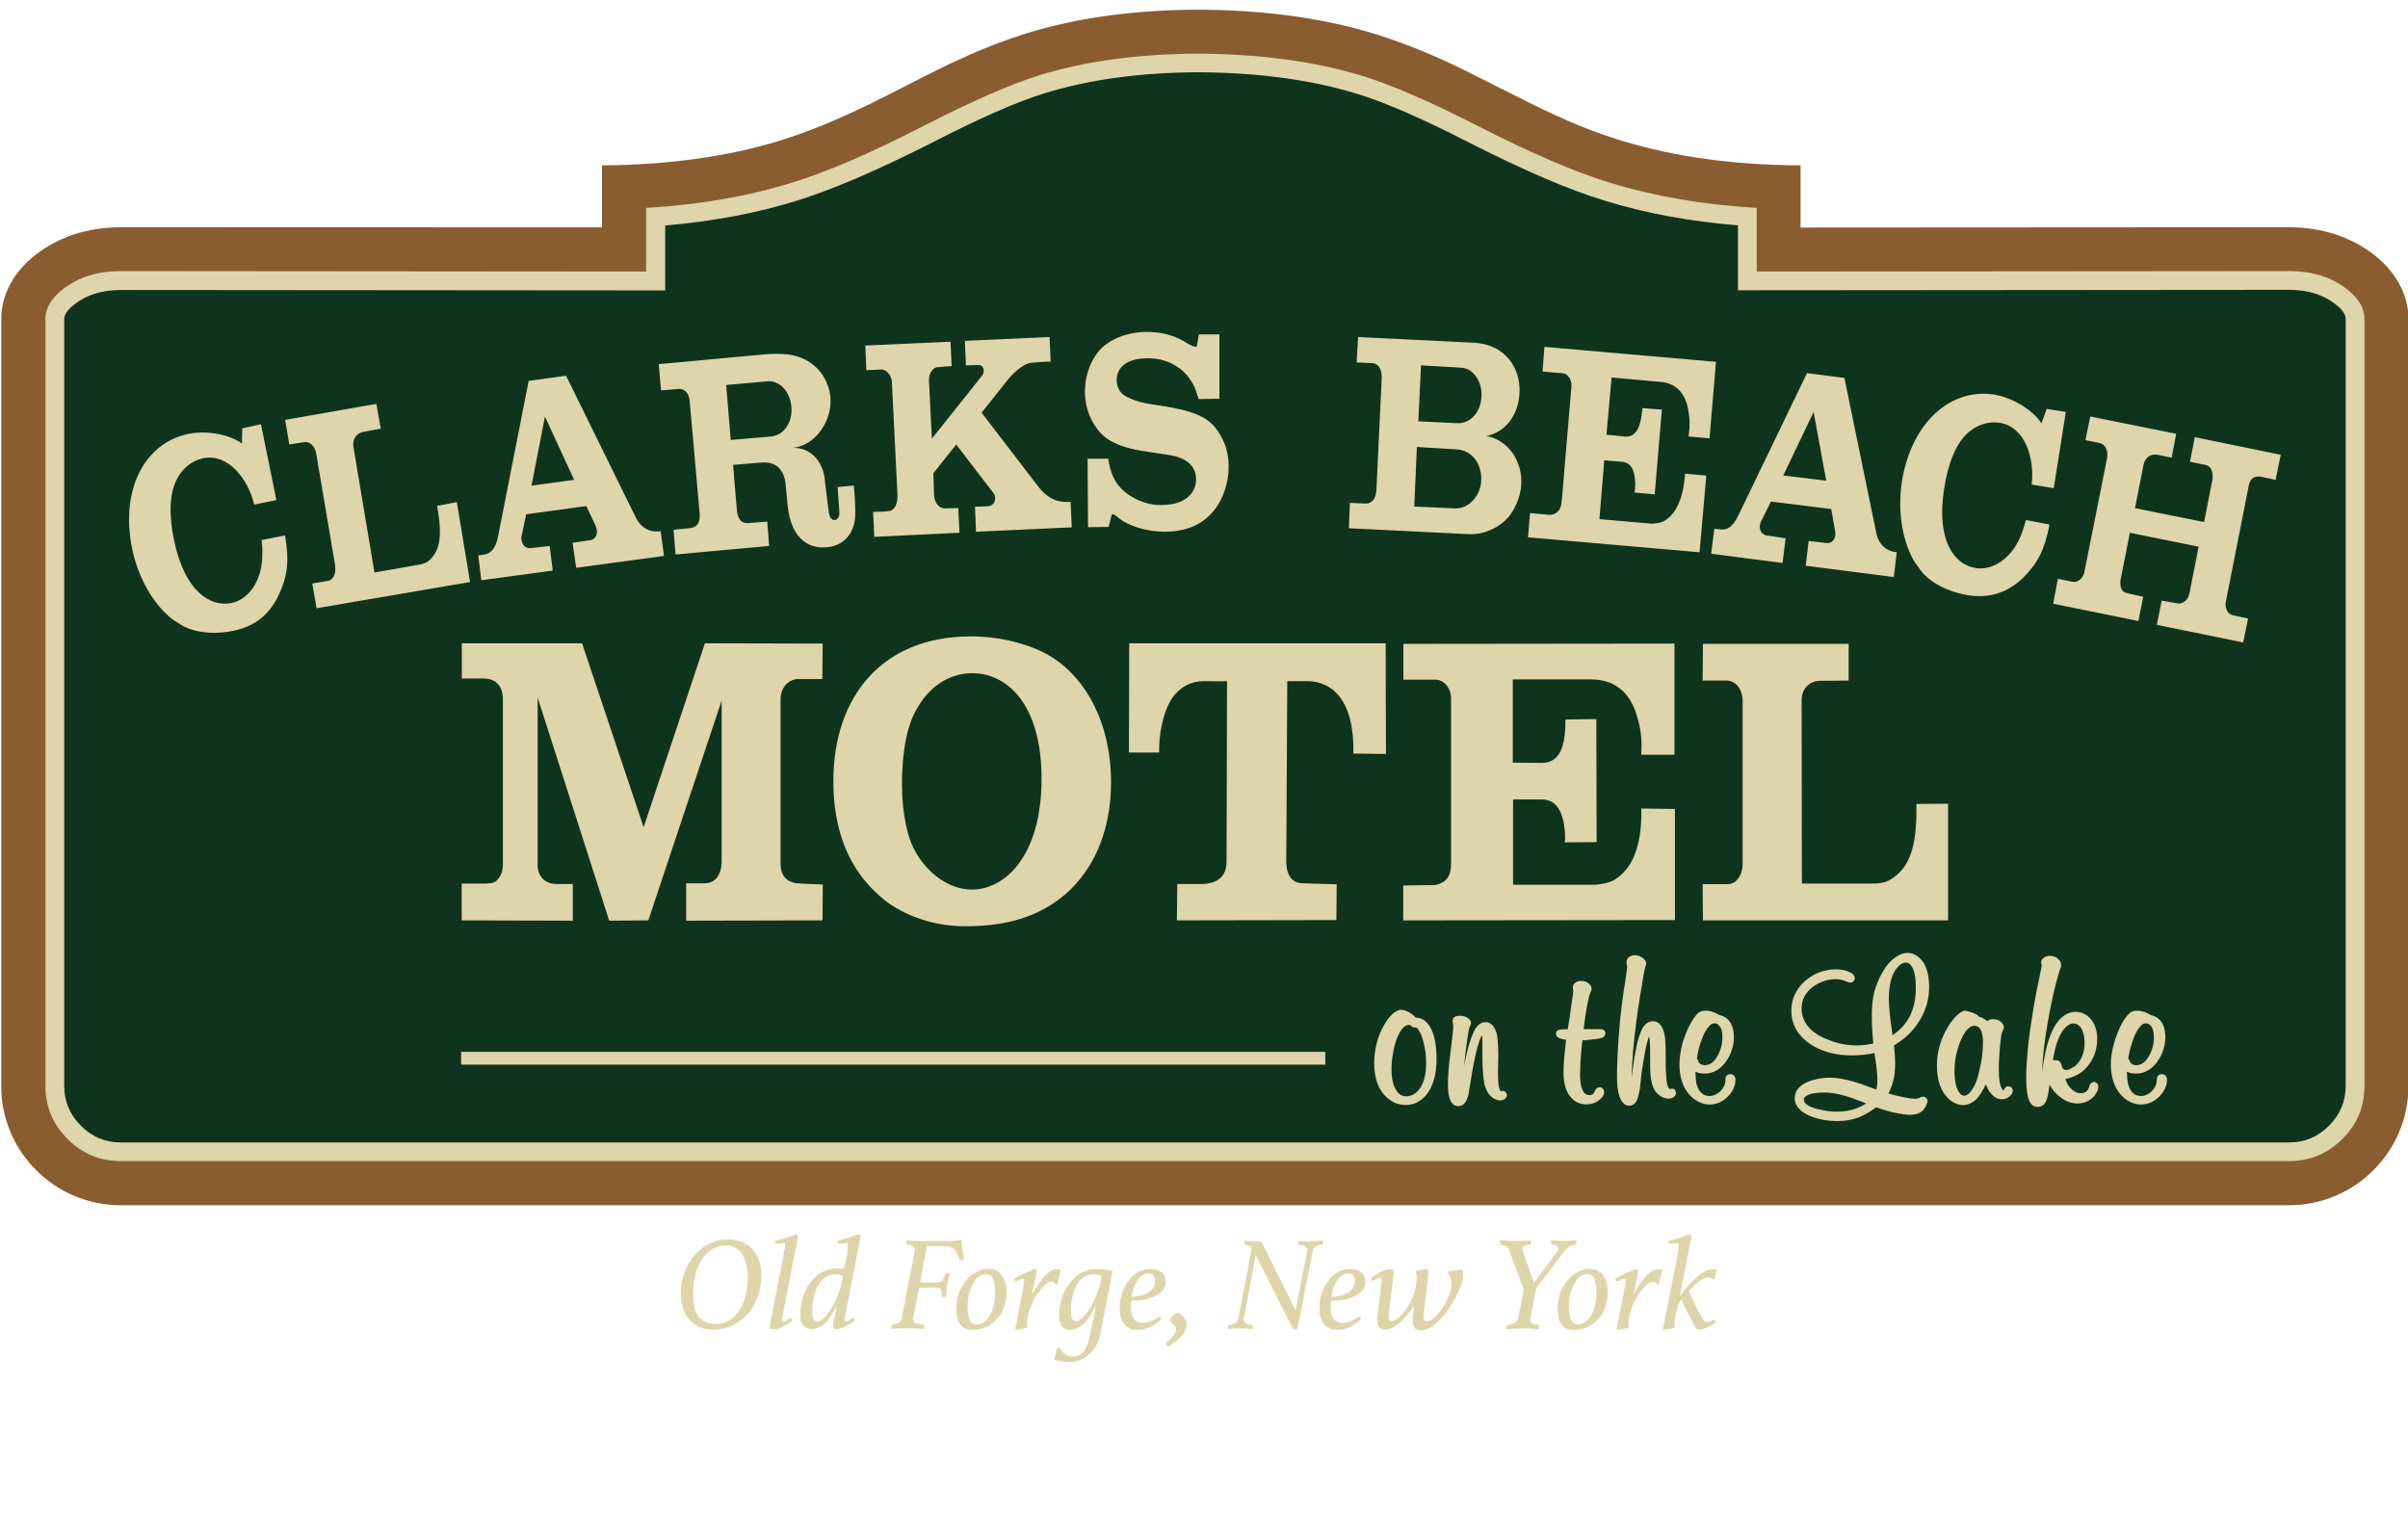
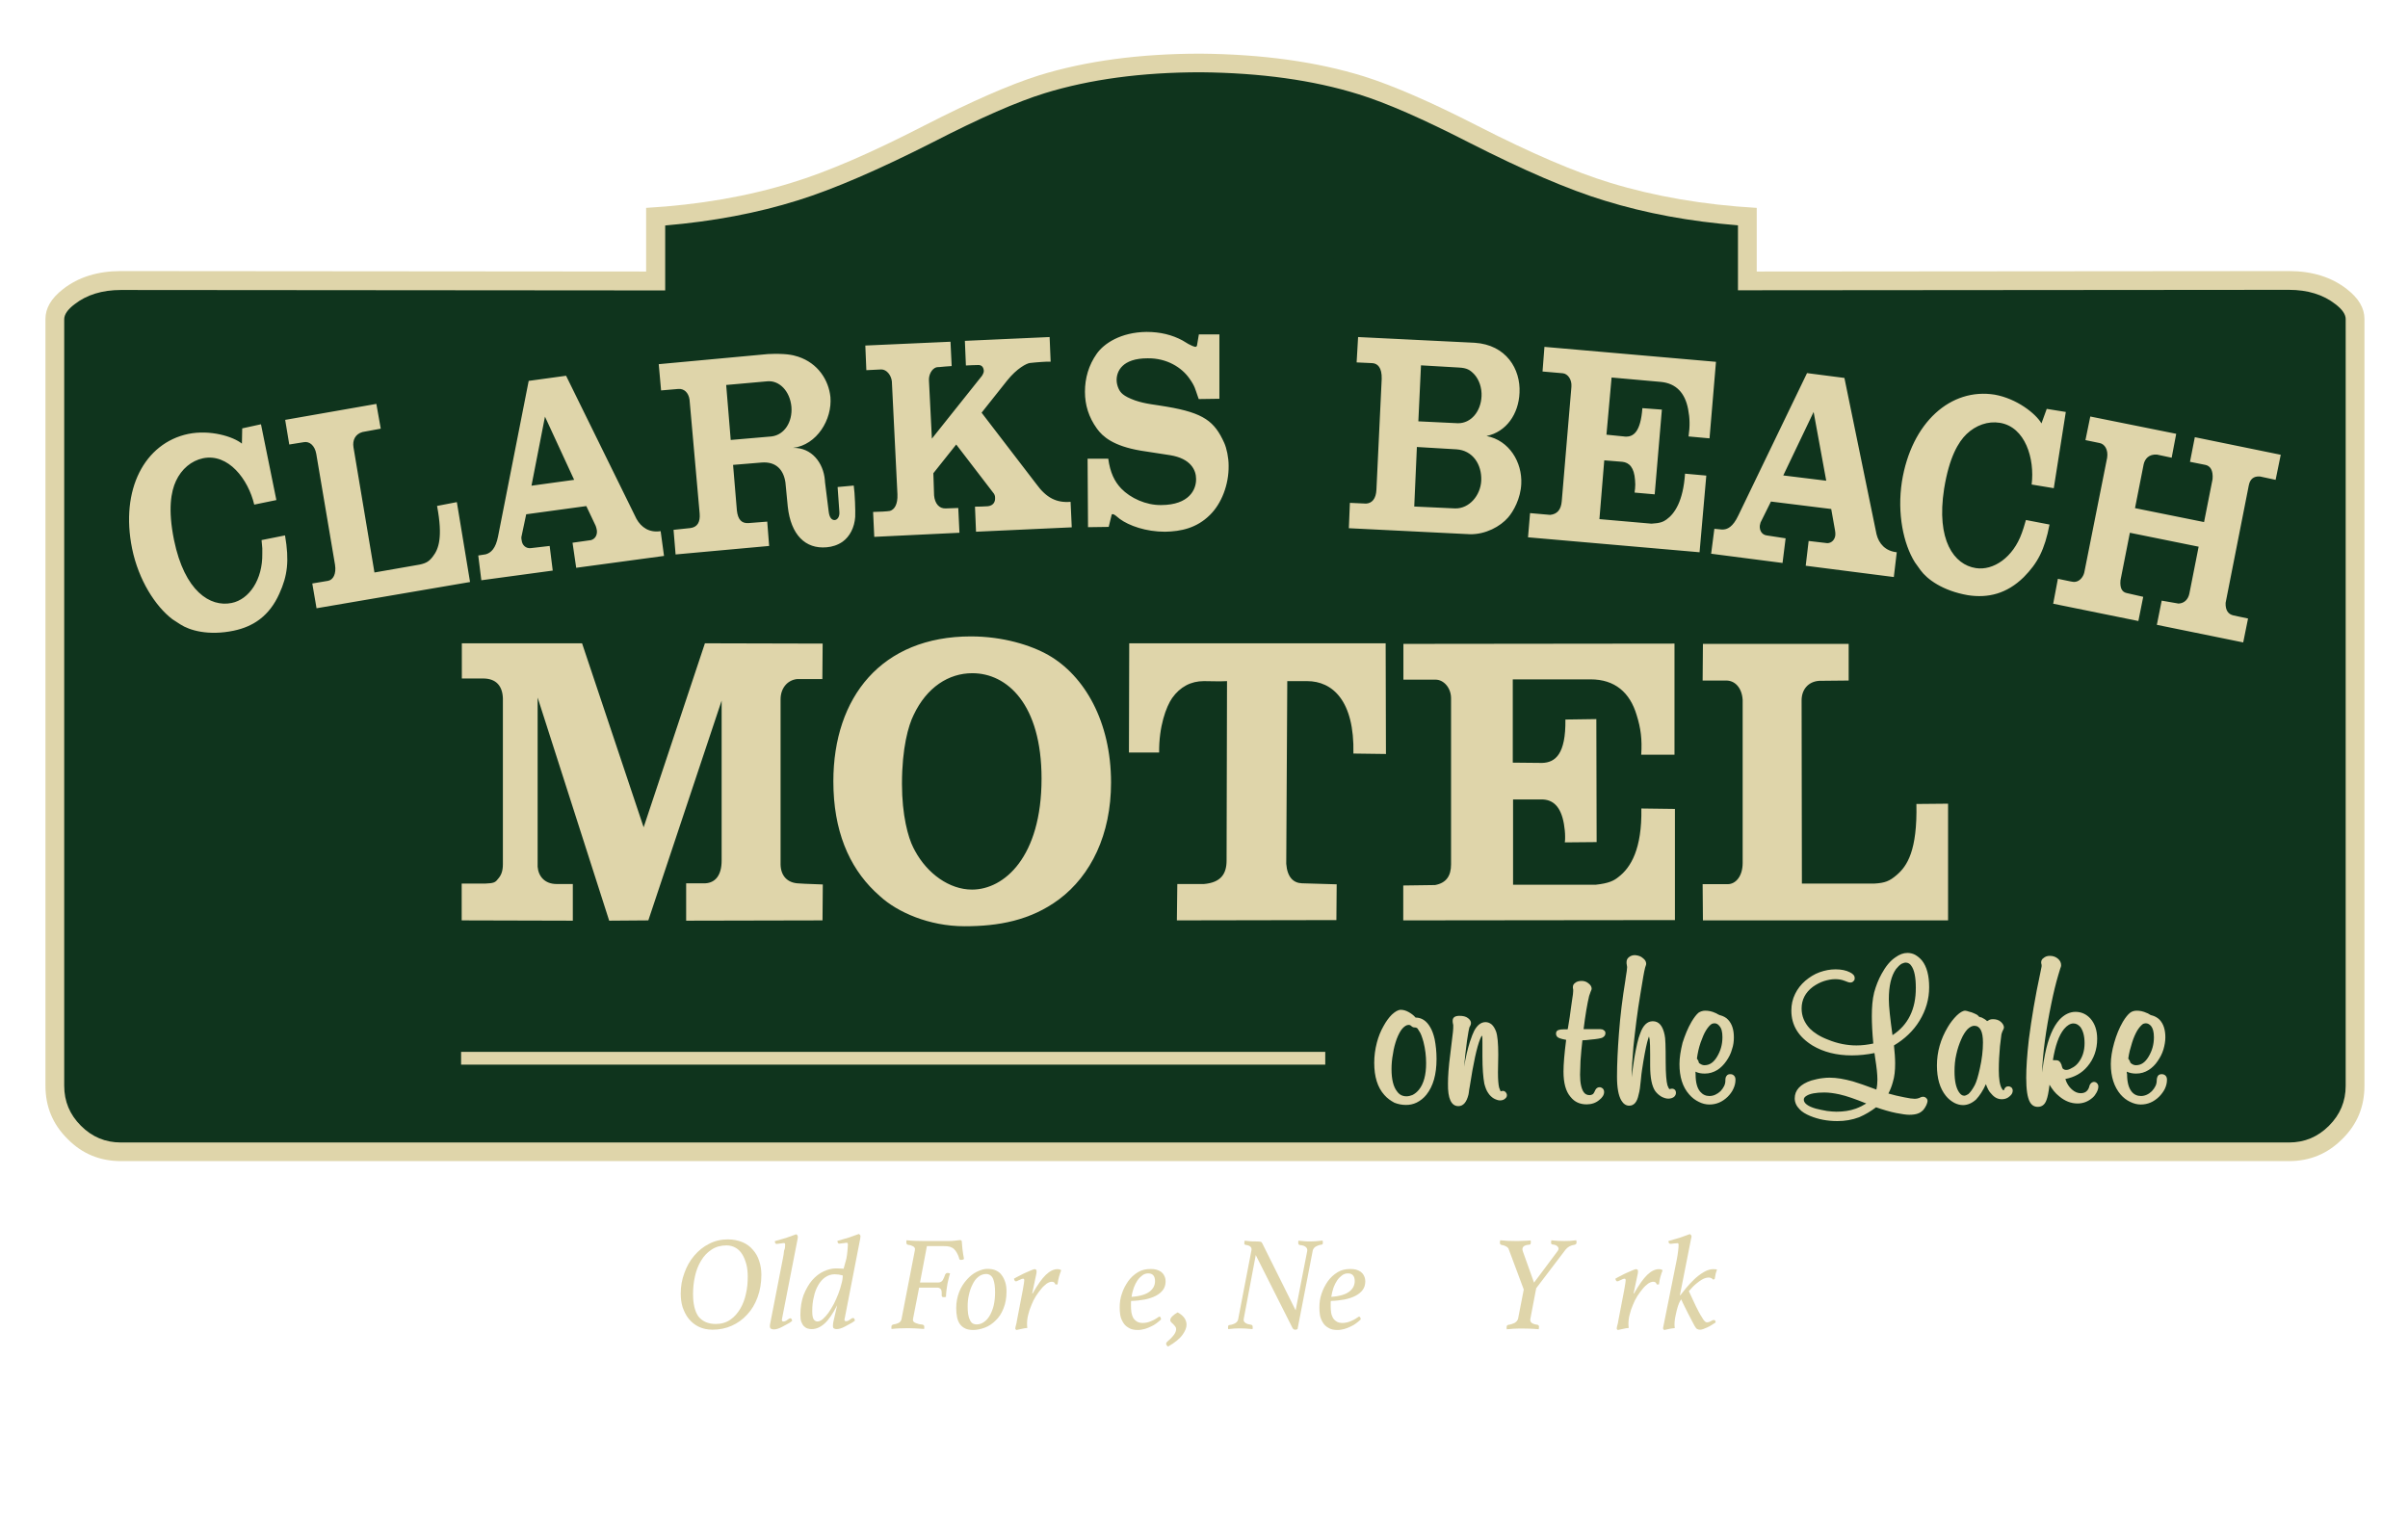
<svg xmlns="http://www.w3.org/2000/svg" xmlns:xlink="http://www.w3.org/1999/xlink" version="1.1" id="Layer_1" x="0px" y="0px" viewBox="0 0 1642.4 1033.4" style="enable-background:new 0 0 1642.4 1033.4;" xml:space="preserve">
  <style type="text/css">
	.st0{clip-path:url(#SVGID_2_);fill-rule:evenodd;clip-rule:evenodd;fill:#895D2F;}
	.st1{clip-path:url(#SVGID_2_);fill-rule:evenodd;clip-rule:evenodd;fill:#DFD5AA;}
	.st2{clip-path:url(#SVGID_2_);fill-rule:evenodd;clip-rule:evenodd;fill:#0F341D;}
	.st3{fill:#DFD5AA;}
</style>
  <g>
    <defs>
      <polygon id="SVGID_1_" points="0.9,6.6 1642.8,6.6 1642.8,822.1 0.9,822.1 0.9,6.6   " />
    </defs>
    <clipPath id="SVGID_2_">
      <use xlink:href="#SVGID_1_" style="overflow:visible;" />
    </clipPath>
-     <path class="st0" d="M410.6,155.1L82.5,155c-11.2,0-21.9,1.6-32.1,4.9c-9.7,3.3-18.4,7.9-26,13.8c-7.4,5.8-13.2,12.3-17.3,19.9   s-6.3,15.6-6.3,24l0,0v522.9c0,11,2.1,21.7,6.4,31.8c4.1,9.7,10,18.4,17.4,25.8c7.6,7.6,16.3,13.5,26,17.6   c10.2,4.3,20.7,6.4,31.8,6.4l0,0h1478.7c11,0,21.6-2.1,31.8-6.4c9.7-4.1,18.4-10,26-17.6c7.4-7.4,13.3-16.1,17.4-25.8   c4.3-10,6.4-20.7,6.4-31.8l0,0V217.6c0-8.4-2.1-16.5-6.3-24c-4.1-7.6-9.9-14.1-17.3-19.9c-7.6-5.9-16.3-10.5-26-13.8   c-10.2-3.3-20.9-4.9-32.1-4.9l0,0l-332.9,0.2v-42.4c-45.2-0.2-85.7-5.8-121.3-16.6c-14.6-4.4-29.8-10.2-45.2-17.3   c-9.2-4.1-22.5-10.7-40-19.6c-16.9-8.6-29.9-15-39-19.1c-15-6.7-29.5-12.3-43.4-16.6C904.2,12.6,864.2,7,819.3,6.6l0,0h-0.2   c-44.6,0-84.4,5.4-119.5,16.3c-14,4.4-28.5,9.9-43.4,16.8c-9,3.9-22,10.4-39.2,19.3c-17.4,8.9-30.8,15.5-40.1,19.6   c-15.5,7.1-30.6,12.8-45.2,17.4c-35.7,10.9-76,16.5-121.1,16.8l0,0V155.1L410.6,155.1z" />
    <path class="st1" d="M440.7,141.8v43.4l-358.2-0.3c-15.8,0-29,4.1-39.5,12.3c-8.1,6.3-12,13-12,20.4l0,0v522.9   c0,14.3,4.9,26.3,15.1,36.4c10,10.2,22.2,15.1,36.4,15.1l0,0h1478.7c14.1,0,26.3-4.9,36.4-15.1c10.2-10,15.1-22,15.1-36.4l0,0   V217.6c0-7.4-3.9-14.1-12-20.4c-10.5-8.2-23.7-12.3-39.5-12.3l0,0l-363,0.3v-43.4c-36.4-2.1-69.8-7.9-99.9-17.1   c-23.7-7.2-53.8-20.1-90.2-38.7c-32.4-16.6-58.4-27.8-77.8-33.9c-32.2-10-69.3-15.1-111.2-15.5c-41.5,0-78.3,4.9-110.4,14.8   c-19.4,6.1-45.4,17.4-78,34.1c-36.5,18.8-66.6,31.8-90.3,39C510.3,133.9,476.9,139.7,440.7,141.8L440.7,141.8z" />
    <path class="st2" d="M624.1,580.4l-1.2-2.3c-3.5-6.9-7.7-21.9-7.7-43.4c0-24.7,4.4-39.8,7.9-46.9c9-19.1,24-28.6,40.1-28.6   c23.7,0,47.2,21.1,47.2,71.9c0,53.5-25.5,75.7-47.4,75.7C647.5,606.8,632.5,595.9,624.1,580.4L624.1,580.4z M596.5,607.9l3.8,3.5   c11.7,10.7,33.2,20.4,57.6,20.4c22.9,0,44.9-3.8,64.5-18.4c21.7-16.3,35.4-44.1,35.4-79.6c0-41.6-18.1-72.9-42.8-87   c-11.8-6.7-30.9-12.7-52.8-12.7c-61,0-93.8,41.5-93.8,98.9C568.4,566.6,579.1,591.1,596.5,607.9L596.5,607.9z M802.7,627.8   l108.8-0.2l0.2-24.4l-23.7-0.7c-5.8-0.2-10-4.1-10.7-13.3l0,0l0.7-124.6h13.5c17.3,0,32.4,13.3,31.6,49.4l0,0l22.2,0.3l-0.2-75.5   H770.2l-0.2,74.5h20.6c-0.2-17.8,4.8-31.3,8.9-37.2c5.4-7.6,12.8-11.5,21.6-11.5c5.3,0,10.4,0.3,15.8,0l0,0l-0.3,122.4   c0,9-3.8,15-15.5,16l0,0L803,603L802.7,627.8L802.7,627.8z M957.5,627.8l184.9-0.2v-75.8l-22.9-0.3c0.5,27.6-7.2,40.3-15.6,46.7   c-3.1,2.5-6.4,4.3-15.6,5.3l0,0H1032v-58.2h19.4c7.7,0,13.2,4.6,15.3,16.8c0.5,3,0.8,5.8,0.8,8.7c0,1.5,0,2.5-0.2,3.8l0,0l21.7-0.2   l-0.2-83.9l-21.1,0.3c0.3,23.7-6.9,29.3-15.8,29.6l0,0l-20.1-0.2v-56.8h53.1c16.5,0,26.8,8.9,31.4,24.4c2.8,8.9,3.8,16.5,3.1,27   l0,0h22.7v-75.8l-184.9,0.2v24.4h22c5.3,0,10.4,5.3,10.5,12.5l0,0v113.5c0,7.9-3.3,12.7-10.9,14.1l0,0l-21.7,0.3V627.8L957.5,627.8   z M1161.5,627.8h167.2v-79.6l-21.6,0.2c0.7,31.8-6.3,42.4-13.5,48.5c-4.8,4.1-7.9,5.4-15.3,5.8l0,0H1229l-0.2-125   c0-7.2,4.4-12.8,12-13.3l0,0l20.1-0.2v-25h-99.4l-0.2,25h16.1c6.1,0,10.7,5.1,11.2,13.2l0,0v111.2c0,9.2-4.8,14.5-10.2,14.5l0,0   h-17.1L1161.5,627.8L1161.5,627.8z M959.3,747.8c-2.6,0-4.8-1-6.4-3.3c-2.5-3.1-3.8-8.2-3.8-15.3c0-3.3,0.3-6.9,1-10.4   c0.5-3.8,1.5-7.1,2.5-10c1.2-3.1,2.5-5.6,3.9-7.2c1.5-1.6,2.8-2.5,4.3-2.5c0.7,0,1.2,0.2,1.5,0.5l0,0l0,0l0,0l0,0   c0.8,0.8,1.5,1.2,2.3,1.2c0.8,0,1.3,0.2,1.6,0.3c0.5,0.2,1,0.8,1.6,2c1.2,1.5,2.1,4.1,3.1,7.6c1.2,4.8,1.8,9.5,1.8,14.5   c0,7.9-1.6,14-4.9,18.1c-1.3,1.6-2.8,2.8-4.4,3.6C962.1,747.4,960.8,747.8,959.3,747.8L959.3,747.8z M1157.4,722.1   c0.5-3.8,1.3-7.4,2.5-10.9c1.2-3.3,2.3-6.1,3.6-8.2c1.3-2.1,2.5-3.5,3.6-4.3c0.7-0.5,1.5-0.7,2.3-0.7c1.3,0,2.5,0.7,3.3,1.8   c1.5,1.6,2.1,4.1,2.1,7.7c0,4.9-1.2,9.2-3.6,13.2c-2.3,3.9-5.1,5.9-8.6,5.9c-1,0-2-0.3-3-1c-0.7-0.3-1-0.8-1-1.2l0,0l0,0l0,0   C1158.4,723.4,1157.9,722.8,1157.4,722.1L1157.4,722.1z M1290.8,706.1c-1.6-11.4-2.5-19.6-2.5-24.5c0-9,1.6-16,4.9-20.6   c1.2-1.5,2.5-2.8,3.8-3.6c1.2-0.5,2-0.8,2.8-0.8c1.6,0,3,0.8,3.9,2.3c2,2.8,3,7.7,3,14.8C1306.8,688.4,1301.4,699.2,1290.8,706.1   L1290.8,706.1z M1272.9,752.7c-2.1,1.3-4.4,2.5-7.1,3.5c-4.1,1.5-8.6,2.1-13.3,2.1c-1.8,0-3.9-0.2-6.4-0.5c-2.8-0.5-5.3-1-7.6-1.6   c-5.6-1.6-8.2-3.8-8.2-6.1c0-1,0.5-1.8,1.8-2.6c2.3-1.5,6.4-2.3,12.2-2.3c3.3,0,6.7,0.5,10.4,1.3   C1259.6,747.6,1265.5,749.7,1272.9,752.7L1272.9,752.7z M1339.7,747.4c-1.3,0-2.5-0.8-3.6-2.5c-2-3-3-7.6-3-14.1   c0-3.8,0.3-7.7,1.2-11.5c0.8-3.8,2-7.2,3.3-10.2c1.3-3.1,2.8-5.4,4.4-7.1c1.6-1.5,3.1-2.3,4.6-2.3c3.9,0,5.9,3.8,5.9,11.4   c0,5.4-0.7,11.4-2.1,17.6c-1.2,5.4-2.3,9.2-3.5,11.5c-1.5,2.8-3,4.9-4.4,6.1C1341.5,746.9,1340.5,747.4,1339.7,747.4L1339.7,747.4z    M1400.2,723.1c1.6-9.9,4.1-16.9,7.6-21.2c2.1-2.5,4.3-3.8,6.4-3.8c1.8,0,3.3,0.8,4.8,2.5c1.8,2.5,2.8,6.1,2.8,11   c0,5.4-1.5,10-4.6,13.7c-1.3,1.5-2.6,2.5-4.3,3.3c-1.3,0.8-2.5,1.2-3.6,1.2c-1,0-1.6-0.3-2.3-0.8c-0.2-0.3-0.5-1-0.8-2   c0-0.3,0-0.7-0.2-0.8c-0.7-2-1.8-3-3.6-3l0,0l0,0h-1.3C1400.7,723.1,1400.6,723.1,1400.2,723.1L1400.2,723.1z M1451.6,722.1   c0.5-3.8,1.5-7.4,2.6-10.9c1-3.3,2.3-6.1,3.5-8.2c1.3-2.1,2.6-3.5,3.6-4.3c0.7-0.5,1.5-0.7,2.3-0.7c1.3,0,2.5,0.7,3.5,1.8   c1.3,1.6,2,4.1,2,7.7c0,4.9-1.2,9.2-3.6,13.2c-2.3,3.9-5.1,5.9-8.6,5.9c-1,0-2-0.3-3-1c-0.5-0.3-1-0.8-1-1.2l0,0l0,0l0,0   C1452.6,723.4,1452.1,722.8,1451.6,722.1L1451.6,722.1z M965.5,694.1c-1.3-1.6-3-2.8-4.8-3.8c-1.8-1-3.6-1.5-5.3-1.5   c-1.8,0-3.8,1.2-6.1,3.3c-2,2-3.9,4.6-5.6,7.7c-2,3.5-3.5,7.2-4.6,11.4c-1.2,4.6-1.8,9.2-1.8,13.8c0,9.5,2.3,16.8,6.9,21.9   c2,2.3,4.3,3.9,6.9,5.3c2.6,1,5.1,1.5,7.9,1.5c2.5,0,4.9-0.5,7.2-1.6c2.6-1.3,4.9-3.1,6.7-5.4c4.6-5.8,6.9-13.8,6.9-24.4   c0-4.9-0.5-9.4-1.3-13.5c-0.8-3.5-1.8-6.1-3-8.1c-2.5-4.4-5.9-6.6-10-6.6C965.7,694.1,965.7,694.1,965.5,694.1L965.5,694.1z    M994.7,754.5c3.3,0,5.6-2.6,6.9-7.9c0.2-0.8,0.3-2,0.5-3.5l0,0l0.3-1.6c2.5-16.3,4.9-27.3,7.2-32.9c0.5-1.2,0.8-1.8,1.2-2.3l0,0   l0,0v0.2l0,0c0.3,0.5,0.3,2.3,0.3,5.1c0,1,0,2.5,0,4.4c0,2.1,0,3.6,0,4.6c0,8.1,0.5,14.3,1.3,18.6c0.7,2.6,1.5,4.8,2.6,6.3   c1,1.6,2.5,3,3.9,3.8c1.5,0.8,3,1.3,4.1,1.3c1.3,0,2.5-0.3,3.3-1c1-0.7,1.5-1.5,1.5-2.5c0-0.8-0.3-1.5-0.8-2c-0.5-0.7-1.2-1-2-1   c-0.5,0-1,0.2-1.5,0.3c-0.2-0.5-0.5-1.3-1-2.5c-0.5-2-0.8-5.4-0.8-10.5l0,0l0.2-12l0,0c0-7.7-0.5-13-1.5-15.8   c-0.8-2.1-1.8-3.8-3.1-4.9c-1.3-1-2.6-1.5-4.1-1.5c-3,0-5.6,2-7.7,5.9c-0.8,1.5-1.8,4.1-3,7.7c-1.5,4.8-2.8,10.2-3.9,16.8   c0.5-5.9,1.2-11.8,2-17.8c0.8-5.1,1.3-8.2,1.6-9l0,0v-0.2h0.2c0-0.2,0-0.3,0.2-0.5c0.5-0.8,0.7-1.6,0.7-2.3c0-1.2-0.7-2.3-2-3.3   c-1.5-1.2-3.5-1.6-5.9-1.6c-3.1,0-4.6,1.2-4.6,3.3c0,0.5,0,1.3,0.2,2.1c0.2,0.5,0.2,1,0.2,1.2c0,1.2,0,2.6-0.2,4.3   c-0.2,2-0.8,6.9-1.8,15c-1.2,8.9-1.6,15.8-1.6,20.2C987.4,749.4,989.9,754.5,994.7,754.5L994.7,754.5z M1068.2,709.3   c-1.2,9.5-1.8,16.6-1.8,21.6c0,7.7,1.5,13.5,4.8,17.3c2.8,3.5,6.4,5.1,11,5.1c3.3,0,6.3-1,8.6-3c2.1-1.6,3.3-3.5,3.3-5.4   c0-1-0.3-1.8-1-2.5c-0.7-0.5-1.3-0.8-2.1-0.8c-1.3,0-2.3,0.7-3,2.1l0,0l0,0l-0.2,0.5l0,0c-0.5,1-0.8,1.6-1.2,2   c-0.7,0.5-1.5,0.8-2.5,0.8c-1.6,0-3-0.7-3.9-2c-1.6-2.3-2.5-6.3-2.5-12c0-2,0.2-5.1,0.3-9.4c0.3-4.8,0.8-9.4,1.3-14   c1.5,0,3.5-0.2,5.8-0.5c3.9-0.3,6.4-0.8,7.6-1.2c1.6-0.8,2.3-1.8,2.3-3.1c0-1-0.3-1.6-1.2-2.1c-0.5-0.5-1.3-0.7-2.3-0.7l0,0h-5.8   l0,0c-2.3,0-4.1,0-5.6,0c1.2-9.7,2.5-17.3,3.8-22.7c0.2-0.7,0.5-1.5,1-2.8l0,0l0,0l0.2-0.5c0.3-0.5,0.5-1.2,0.5-1.6   c0-1.3-0.7-2.5-2-3.5c-1.3-1.2-3-1.8-4.8-1.8c-2,0-3.5,0.5-4.4,1.3c-1.2,0.8-1.6,1.8-1.6,3c0,0.3,0,0.8,0.2,1.5c0,0.5,0,0.8,0,1.2   c0,0.8-0.2,3-0.8,6.4l0,0l0,0l-0.8,5.6l0,0c-0.3,3-1,7.4-2,13.3l0,0l-0.2,0.7c-0.7,0-1.5,0-2.5,0c-1.8,0-3,0.2-3.8,0.5   c-1.2,0.5-1.6,1.3-1.6,2.5c0,1.5,0.8,2.5,2.5,3.1C1064.8,708.6,1066.2,708.9,1068.2,709.3L1068.2,709.3z M1111.2,754.2   c3.3,0,5.4-2.5,6.4-7.4c0.7-2.3,1.2-5.8,1.6-10.5c0.2-2.6,0.5-4.8,0.7-6.1c1.3-8.7,2.5-15.1,3.6-19.4c0.5-1.6,0.8-3,1.2-3.8   c0.2,0.5,0.3,1.3,0.5,2.3c0.2,1.8,0.3,5.1,0.3,10l0,0v7.4l0,0c0,8.6,1.2,14.3,3.5,17.6c1.2,1.6,2.6,2.8,4.3,3.8   c1.6,0.8,3.1,1.3,4.6,1.3c1.6,0,3-0.5,3.9-1.2c0.8-0.8,1.3-1.6,1.3-2.8c0-0.7-0.2-1.3-0.5-1.8c-0.7-0.7-1.3-1-2.1-1   c-0.5,0-1,0-1.5,0.3h-0.2c-0.5-0.2-1-1.2-1.5-2.6c-0.7-2.5-1.2-7.7-1.2-15.8c0-10.7-0.2-16.8-0.7-18.4l0,0V706   c-1.3-6.3-3.9-9.4-8.1-9.4c-3.8,0-6.7,2.8-8.7,8.6c-1.3,3.1-2.5,8.6-3.9,16.5c-0.3,2-0.7,5.1-1.3,9c-0.2,1.5-0.3,2.8-0.5,4.1   c0-5.6,0.5-12.5,1.2-20.9c1.2-11.2,2.6-23.4,4.8-36.2c1.6-10,2.6-15.6,3-16.9l0,0l0,0v-0.2l0,0c0,0,0.2-0.3,0.2-0.7   c0.3-1,0.7-1.8,0.7-2.5c0-1.5-0.8-2.8-2.3-3.9c-1.3-1.2-3.1-1.8-5.3-2l0,0l0,0l0,0c-1.8,0-3.1,0.5-4.3,1.5c-1,0.8-1.5,2-1.5,3.3   c0,0.5,0,1.2,0.2,2c0,0.5,0.2,1,0.2,1.3c0,1-0.3,3.5-1,7.6l0,0l0,0l-0.2,1.5c-2,12.2-3.5,24.2-4.4,36.4   c-0.8,10.7-1.3,20.6-1.3,29.3c0,7.6,1,13,3,16.3C1107.2,752.9,1109,754.2,1111.2,754.2L1111.2,754.2z M1156.4,731   c2,1,4.1,1.3,6.4,1.3c3,0,5.8-0.8,8.6-2.5c2.3-1.5,4.3-3.5,6.1-6.1c1.6-2.3,3-4.9,3.8-7.9c1-2.8,1.3-5.6,1.3-8.2   c0-5.3-1.3-9.2-3.9-12c-1.3-1.5-3.3-2.5-5.4-3.1c-0.2,0-0.2,0-0.2,0c-0.3-0.2-0.8-0.3-1.5-0.7c-0.7-0.5-1.2-0.7-1.5-0.8l0,0l0,0   l0,0c-2.5-1.2-4.8-1.6-7.1-1.6c-1.6,0-3.1,0.5-4.4,1.3c-1.5,1.2-3.1,3.3-4.9,6.3l0,0l0,0l0,0c-2.5,4.3-4.4,9-6.1,14.3   c-1.3,5.3-2.1,10.2-2.1,14.5c0,8.7,2.1,15.6,6.6,20.7c2,2.3,4.1,3.9,6.6,5.1c2.3,1.2,4.8,1.8,7.2,1.8c4.8,0,8.9-1.8,12.5-5.3   c1.6-1.6,3-3.5,3.8-5.3c1-2.1,1.5-4.1,1.5-6.3c0-1.2-0.3-2.1-1-2.8c-0.7-0.7-1.5-1-2.5-1c-1.2,0-2,0.3-2.6,1.2   c-0.7,0.8-0.8,2-0.8,3.3c0,2.5-1.2,4.8-3.3,7.1c-2.3,2.1-4.8,3.3-7.6,3.3c-2.5,0-4.6-1-6.3-3c-2.1-2.5-3.1-6.4-3.1-11.8   C1156.4,732.1,1156.4,731.6,1156.4,731L1156.4,731z M1279.6,755.3c4.6,1.6,9.2,3,13.7,3.9c3.8,0.7,6.7,1.2,8.9,1.2   c2.5,0,4.4-0.3,5.8-0.8c1.5-0.5,2.6-1.3,3.8-2.5c0.7-0.8,1.5-2,2.1-3.3c0.5-1.3,0.8-2.1,0.8-2.8c0-0.8-0.3-1.5-1-2.1   c-0.5-0.5-1.3-0.8-2.1-0.8c-0.7,0-1.5,0.2-2.3,0.7c-0.2,0.2-0.3,0.2-0.5,0.2c-0.8,0.3-1.6,0.5-2.8,0.5c-1.5,0-3.8-0.3-7.1-1   c-3.8-0.7-7.4-1.6-10.9-2.6c1.3-2.5,2.3-5.1,3-7.7c1.2-3.8,1.6-8.1,1.6-12.8c0-3.5-0.3-7.6-0.8-12.3c7.2-4.3,13.2-9.9,17.4-16.8   c4.4-7.2,6.6-14.8,6.6-22.9c0-7.9-1.6-14-4.8-18.1c-1.5-1.8-3.1-3.1-4.9-4.1c-1.6-0.8-3.3-1.2-5.1-1.2c-2.8,0-5.4,1-8.2,3   c-3.5,2.3-6.6,6.1-9.4,11.2c-2.3,4.1-3.9,8.4-5.1,12.7c-1.2,4.8-1.6,10.2-1.6,16.3c0,4.9,0.3,11.2,1,18.6   c-3.8,0.8-7.6,1.3-11.5,1.3c-6.4,0-13-1.3-19.3-3.9c-5.6-2.1-9.7-4.8-12.5-7.6c-3.8-4.1-5.6-8.6-5.6-13.7c0-5.9,2.5-10.9,7.7-14.8   c2.3-1.6,4.8-3,7.6-3.9c2.6-0.8,5.1-1.3,7.6-1.3c2.3,0,4.4,0.3,6.6,1.2c0.2,0,0.5,0.2,0.8,0.3c1.2,0.5,2.1,0.8,2.8,0.8   c1,0,1.8-0.3,2.3-1c0.7-0.5,0.8-1.2,0.8-2.1l0,0l0,0l0,0c0-1.5-1-2.8-3.3-3.9c-2.5-1.3-5.8-2-9.7-2c-3.8,0-7.4,0.7-11,2   c-3.6,1.3-6.7,3.3-9.7,5.8c-3,2.6-5.3,5.6-6.9,8.9c-1.8,3.6-2.6,7.4-2.6,11.4c0,10,4.8,17.9,14.5,23.9c7.4,4.4,16.3,6.7,26.7,6.7   c4.9,0,10.2-0.5,15.5-1.6c0.2,1,0.3,2.1,0.5,3.6c1,6.3,1.5,11,1.5,14.6c0,2.1-0.2,4.4-0.7,6.7c-7.4-2.8-12.8-4.6-16.1-5.6   c-5.9-1.6-11-2.5-15.6-2.5c-1.3,0-3,0-4.9,0.3c-2.8,0.3-5.4,1-7.7,1.6c-7.6,2.5-11.4,6.6-11.4,12.2c0,2.8,1.2,5.3,3.3,7.4   c1.6,1.8,4.1,3.3,7.2,4.6c5.6,2.3,11.7,3.5,18.6,3.5c5.1,0,10-0.8,14.8-2.6C1272.2,760.3,1276,758,1279.6,755.3L1279.6,755.3z    M1354.5,739.5c1,2.8,2.1,5.1,3.8,6.7c2.1,2.5,4.4,3.6,7.1,3.6c2.1,0,3.9-0.7,5.3-2c1.5-1.2,2.1-2.5,2.1-3.9c0-0.8-0.3-1.5-0.8-2.1   c-0.7-0.5-1.3-0.8-2.3-0.8c-1.3,0-2.3,0.8-2.8,2.3c0,0.2,0,0.2,0,0.2c-0.2,0.2-0.2,0.2-0.3,0.2c-0.5,0-0.8-0.5-1.3-1.3   c-1.3-2.3-2-6.4-2-12.5c0-5.3,0.3-10.7,0.8-16.3c0.5-4.3,0.8-6.9,1-8.1c0.3-1.2,0.7-2.1,1.2-3.1l0,0c0.3-0.5,0.5-1,0.5-1.6   c0-1.3-0.8-2.6-2.1-3.8c-1.5-1.3-3.3-1.8-5.4-1.8c-1.3,0-2.5,0.3-3.3,1c-0.3,0.2-0.5,0.2-0.7,0.3c-1-1-2.3-1.8-3.8-2.5   c-0.2,0-0.5-0.2-1-0.2c-0.3-0.2-0.7-0.3-0.8-0.3c0,0,0,0,0-0.2c-0.5-0.5-1.2-1.2-2-1.5c-0.7-0.3-1.6-0.8-3-1.3l0,0l-1.2-0.3   c-1.5-0.5-2.6-0.8-3.1-0.8c-1.6,0-3.6,1.2-5.8,3.3c-2.1,2.1-4.3,4.8-6.1,7.9c-4.9,8.2-7.4,16.9-7.4,26.2c0,8.7,2,15.6,6.1,20.7   c1.6,2,3.6,3.6,5.8,4.8c2,1,3.9,1.5,5.9,1.5c3.1,0,6.1-1.3,8.9-3.8C1350.2,747.4,1352.5,744,1354.5,739.5L1354.5,739.5z    M1392.8,731.6c0.5-13.3,2.6-29,6.3-46.9c1.5-7.4,3.1-14,4.8-19.7c0.3-1.2,0.8-2.6,1.3-4.3l0,0l0.3-0.8c0.3-0.7,0.3-1.2,0.3-1.6   c0-1.6-0.7-3.1-2.1-4.3c-1.5-1.3-3.3-2-5.6-2c-1.8,0-3.1,0.5-4.3,1.5c-1.2,0.8-1.6,1.8-1.6,3.1l0,0l0,0l0,0c0,0.5,0.2,1,0.3,1.6   c0,0.3,0,0.5,0,0.5c0,0.3,0,1-0.3,2l0,0l0,0l-0.5,2.5l0,0c-3.6,16.6-6.1,31.8-7.9,45.7c-1.2,10.5-1.8,19.3-1.8,26.2   c0,8.1,0.8,13.5,2.5,16.6c1.3,2.3,3.1,3.3,5.4,3.3c2.8,0,4.8-1.5,5.9-4.6c0.8-2,1.5-5.4,2.1-10.5c1.8,3.1,3.9,5.8,6.6,7.9   c3.9,3.3,8.1,4.9,12.5,4.9c3.9,0,7.2-1.3,10.2-3.9c1.2-1,2.1-2.3,2.8-3.6c0.8-1.5,1.2-2.8,1.2-4.1c0-0.8-0.3-1.6-1-2.3   c-0.5-0.5-1.2-0.8-2-0.8l0,0l0,0h-0.2c-1.2,0.2-2,0.8-2.6,2c-0.2,0.2-0.2,0.5-0.3,0.8c-0.3,1.3-0.8,2.3-1.5,3.1   c-1,1.2-2.5,1.8-4.4,1.8c-2.1,0-4.1-0.8-6.1-2.6c-2-1.8-3.5-4.1-4.4-7.1c6.1-1.2,11.2-3.9,15.1-8.6c4.3-5.1,6.6-11.4,6.6-18.8   c0-5.8-1.6-10.4-4.6-13.8c-2.8-3.1-6.3-4.6-10.2-4.6c-3.9,0-7.6,1.8-10.9,5.3c-4.4,4.9-7.7,12.7-9.9,23.7   C1394.2,721.8,1393.5,726.1,1392.8,731.6L1392.8,731.6L1392.8,731.6z M1450.6,731c2.1,1,4.3,1.3,6.4,1.3c3.1,0,5.9-0.8,8.6-2.5   c2.3-1.5,4.4-3.5,6.1-6.1c1.6-2.3,3-4.9,3.9-7.9c0.8-2.8,1.3-5.6,1.3-8.2c0-5.3-1.3-9.2-3.9-12c-1.5-1.5-3.3-2.5-5.6-3.1   c-0.2,0-0.2,0-0.2,0c-0.3-0.2-0.8-0.3-1.3-0.7c-0.7-0.5-1.2-0.7-1.6-0.8l0,0l0,0l0,0c-2.5-1.2-4.8-1.6-6.9-1.6   c-1.8,0-3.3,0.5-4.4,1.3c-1.6,1.2-3.3,3.3-5.1,6.3l0,0l0,0l0,0c-2.5,4.3-4.4,9-5.9,14.3c-1.5,5.3-2.3,10.2-2.3,14.5   c0,8.7,2.3,15.6,6.6,20.7c2,2.3,4.1,3.9,6.6,5.1c2.5,1.2,4.8,1.8,7.2,1.8c4.8,0,8.9-1.8,12.5-5.3c1.6-1.6,3-3.5,3.9-5.3   c1-2.1,1.5-4.1,1.5-6.3c0-1.2-0.3-2.1-1-2.8c-0.7-0.7-1.6-1-2.6-1c-1,0-2,0.3-2.6,1.2c-0.5,0.8-0.8,2-0.8,3.3   c0,2.5-1.2,4.8-3.3,7.1c-2.1,2.1-4.8,3.3-7.4,3.3c-2.6,0-4.8-1-6.4-3c-2-2.5-3.1-6.4-3.1-11.8   C1450.6,732.1,1450.6,731.6,1450.6,731L1450.6,731z M453.7,153.8v44.3l-371.2-0.3c-12.8,0-23.4,3.3-31.6,9.7   c-4.8,3.6-7.1,7.1-7.1,10.2l0,0v522.9c0,10.7,3.8,19.7,11.4,27.3c7.6,7.6,16.6,11.4,27.3,11.4l0,0h1478.7   c10.7,0,19.7-3.8,27.3-11.4c7.6-7.6,11.4-16.6,11.4-27.3l0,0V217.6c0-3.1-2.3-6.6-7.1-10.2c-8.2-6.4-18.8-9.7-31.6-9.7l0,0   l-375.8,0.3v-44.3c-32.7-2.6-63-8.2-90.8-16.8c-24.5-7.4-55.1-20.6-92.3-39.5c-31.8-16.3-56.9-27.3-75.7-33.1   c-31.1-9.7-66.8-14.6-107.6-15c-40.1,0-75.7,4.8-106.5,14.3c-18.8,5.8-43.9,16.8-75.8,33.2c-37.2,18.9-68,32.2-92.3,39.8   C516.4,145.4,486.3,151,453.7,153.8L453.7,153.8z M178.4,368.4c0.2,1.8,0.3,3.6,0.5,5.6l0,0v3.6c0.3,17.8-9,31.3-20.9,33.7   c-14.6,3-32.1-7.9-39.3-42.9c-4.3-21.2-2-33.2,1.3-40.3c3.8-8.2,10.5-13.8,18.4-15.5c17.3-3.6,30.9,14.3,35,31.6l0,0l15.1-3.1   l-10.5-51.7l-12.8,2.8l-0.2,10.4c-5.9-4.8-21.6-9.7-36.7-6.6c-29.6,6.3-46.4,37.8-38.2,78.2c4.4,21.4,15.8,39.3,27.5,48.2l0,0   l5.4,3.5c6.3,4.1,19.1,7.9,36.4,4.3c13.5-2.8,24.4-10.2,31.1-25.2c5.6-12.3,6.9-22.4,3.9-39.8l0,0L178.4,368.4L178.4,368.4z    M215.9,414.9L320.6,397l-9-54.5l-13.5,2.6c4.1,21.6,1,29.5-2.8,34.4c-2.5,3.3-4.4,4.6-9,5.6l0,0l-30.9,5.4l-14.3-85.4   c-0.8-4.8,1.2-9,6.1-10.4l0,0l12.5-2.3l-3-16.9l-62.2,10.9l2.8,16.8l10-1.6c3.8-0.7,7.4,2.3,8.4,7.9l0,0l12.8,75.7   c1,6.3-1.3,10.4-4.8,11l0,0L213,398L215.9,414.9L215.9,414.9z M362.5,331.3l9.2-47.1l19.9,43.1L362.5,331.3L362.5,331.3z    M328.3,395.8l48.7-6.6l-2.1-16.8l-13,1.5c-3.3,0.3-5.8-2.1-6.1-5.4c-0.2-0.7-0.2-1.3-0.2-2.1l0,0l3.3-15.6l41-5.6l6.4,13.5   c0.3,1,0.7,2,0.8,3.1c0.3,2.8-0.8,5.6-3.9,6.6l0,0l-12.7,1.8l2.5,17.1l59.9-8.1l-2.3-16.9c-7.7,1.2-13.2-2.5-16.5-8.4l0,0l-48-97.6   l-25.5,3.5l-20.9,106.1c-1.6,8.2-4.8,11.2-8.4,12.2l0,0l-5.1,0.8L328.3,395.8L328.3,395.8z M498.4,300.1l-3.1-37.5l28-2.5   c8.2-0.8,15.5,6.6,16.5,17.4c0.8,10.4-4.8,19.1-13.5,20.2l0,0L498.4,300.1L498.4,300.1z M460.8,378.2l63.8-5.8l-1.3-16.6l-12.8,1   c-4.6,0.3-7.2-2.3-7.9-8.6l0,0l-2.6-31.1l19.4-1.6c9.9-0.8,15,4.9,16.3,13.5l0,0l1.6,16.5c2.1,19.3,12,29.1,26.5,27.8   c3.8-0.3,7.6-1.5,10.9-3.8c4.9-3.5,8.1-9.7,8.6-16.9c0.2-3.9-0.2-16.1-1-21.4l0,0l-11,1l1.2,16.9c0.3,3.3-1.3,5.4-3,5.6   c-2,0.2-3.8-1.3-4.3-5.9l0,0l-2.3-18.4c-0.2-1-0.2-2-0.3-3c-1-11.7-9-22.2-21.7-21.9c16.3-2,26.8-19.4,25.5-34.7   c-1.2-11.5-8.4-23-22-27.5c-3.9-1.3-8.9-2.3-20.6-1.8l0,0l-74.5,6.9l1.6,17.9l11.8-1c3.9-0.3,6.9,2.5,7.6,7.2l0,0l6.9,77.7   c0.5,5.9-1.5,9.4-6.4,10l0,0l-11.4,1.2L460.8,378.2L460.8,378.2z M596.3,366.2l58.1-2.8l-0.8-16.9l-8.6,0.3   c-4.4,0.2-7.4-3.3-7.9-8.9l0,0l-0.5-15.1l15.6-19.6l25,32.6c1.2,1.3,1.5,2.5,1.5,3.6c0.2,3-1.2,5.4-4.8,5.9c-3,0.2-5.9,0.3-8.9,0.3   l0,0l0.7,17.1l65.3-3l-0.8-17.4c-9.5,0.8-16.5-2.6-23.5-12.3l0,0l-37.2-48.5l17.4-21.9c6.7-8.4,13.3-11.7,15.5-12   c2.6-0.3,5.3-0.5,7.9-0.7c2.1-0.2,4.3-0.2,6.3-0.2l0,0l-0.7-16.8l-57.8,2.6l0.7,16.8c2.6-0.2,5.4-0.2,8.1-0.3   c2.8-0.2,3.9,1.6,4.1,3.8c0,0.8,0,1.5-1.2,3.5l0,0l-34.2,42.9l-2-39.7c-0.2-4.1,2-7.9,4.9-8.9c0.7-0.2,1.3-0.2,2-0.2   c2.8-0.3,5.6-0.5,8.6-0.7l0,0l-0.8-16.6l-58.1,2.6l0.7,16.8l10.2-0.5c3.6,0,6.7,3.8,7.2,8.1l0,0l3.8,77c0.3,7.1-2.1,10.5-5.1,11.4   c-1.2,0.3-7.9,0.7-11.5,0.7l0,0L596.3,366.2L596.3,366.2z M742.1,359.6l14.1-0.2l2-8.2c0-0.2,0.2-0.5,0.7-0.5c0.3,0,0.7,0.2,1,0.3   c1.3,0.7,2.5,2,3.9,3c6.3,4.6,17.8,8.7,30.8,8.7c11-0.2,21.6-2.5,30.6-11.4c7.9-7.7,13-20.7,12.8-33.7c0-5.4-1.3-11.7-3-15.5   c-6.6-14.6-13.8-20.4-39.2-24.7c-7.2-1.3-14.6-1.8-21.7-4.3c-8.2-3-9.9-5.3-11.2-8.1c-0.8-1.8-1.3-3.8-1.3-5.8   c0-5.9,3.8-14.8,21.1-14.8c13.3-0.2,23.4,6.4,28.5,13.7c3.9,5.4,4.1,7.7,5.6,11.8c0.3,0.8,0.5,1.5,0.8,2.3l0,0l14.1-0.2v-43.9h-14   l-1.3,7.7c-0.2,0.5-0.7,0.8-1,0.8c-0.3,0-2.6-0.3-8.9-4.4c-7.1-3.8-15.1-5.8-24.5-5.8c-17.6,0.2-29,7.9-33.9,14.8   c-5.6,7.9-8.1,16.8-8.1,26c0,9,2.5,17.3,8.2,25.2c3.9,5.4,11,11.8,29.9,15l0,0l20.1,3.1c14,2.3,17.6,10.2,17.6,16.1   c0.2,7.4-4.8,17.8-23.7,17.9c-10.5,0.2-21.1-4.8-27.3-11.2c-4.6-4.8-7.6-10.9-8.9-20.4l0,0h-14.1L742.1,359.6L742.1,359.6z    M967.4,287.4l1.8-38.2l25.8,1.5c5.6,0.3,7.7,1.6,10.7,4.8c3.1,3.5,5.1,9,4.8,14.8c-0.5,10.5-7.2,18.4-16,18.4l0,0L967.4,287.4   L967.4,287.4z M964.6,345.5l1.8-40.6l27,1.6c11,0.7,17.4,10.2,16.9,21.4c-0.5,10-8.1,19.1-17.8,18.9l0,0L964.6,345.5L964.6,345.5z    M920,360.3l82.6,4.1c10.7,0.2,20.7-5.3,26-11.4c3.6-4.1,8.6-13,9-23c0.7-14.6-8.1-29.6-23.7-32.6c13.5-2.8,21.9-15,22.5-29.5   c0.8-16.1-9-32.7-30.6-34.1l0,0l-79.5-3.9l-1,17.3l10.7,0.5c3.6,0.2,6.6,3,6.4,10.7l0,0l-3.6,75.7c-0.3,6.1-3,9.2-7.1,9.4l0,0   l-11-0.5L920,360.3L920,360.3z M1042.2,366.5l117,10.2l4.6-52.3l-14.5-1.3c-1.3,18.9-7.1,27.3-12.7,31.3c-2.1,1.5-4.3,2.5-10.2,2.8   l0,0l-35.5-3.1l3.3-40.1l12.3,1c4.8,0.5,8.1,3.9,8.7,12.5c0.2,2,0.2,3.9,0,5.9c-0.2,1-0.2,1.8-0.3,2.6l0,0l13.7,1.2l4.9-57.8   l-13.3-1c-1.2,16.3-6.1,19.7-11.7,19.4l0,0l-12.8-1.3l3.5-39l33.6,3c10.5,1,16.5,7.6,18.6,18.6c1.2,6.3,1.3,11.5,0.3,18.6l0,0   l14.3,1.3l4.4-52.2l-117-10.2l-1.3,16.8l13.8,1.2c3.3,0.3,6.3,4.1,5.9,9.2l0,0l-6.6,78.2c-0.5,5.6-3,8.7-7.9,9.2l0,0l-13.7-1.2   L1042.2,366.5L1042.2,366.5z M1216.3,324.3L1237,281l8.6,46.9L1216.3,324.3L1216.3,324.3z M1167.1,377.7l48.7,6.3l2.1-16.8l-13-2   c-3.3-0.5-4.9-3.5-4.6-6.7c0.2-0.7,0.3-1.5,0.5-2.1l0,0l7.1-14.3l41.1,5.1l2.6,14.6c0.2,1.2,0.3,2.1,0.2,3.3   c-0.3,2.8-2.3,5.3-5.4,5.4l0,0l-12.8-1.5l-2,16.9l60.1,7.7l2-16.9c-7.7-0.8-12.2-5.8-13.8-12.3l0,0l-21.9-106.6l-25.5-3.3   l-46.9,97.2c-3.6,7.6-7.4,9.7-11.2,9.5l0,0l-5.1-0.5L1167.1,377.7L1167.1,377.7z M1381.8,354.7c-0.5,1.8-1,3.6-1.6,5.4l0,0   l-1.2,3.5c-5.9,16.6-19.4,25.8-31.4,23.9c-14.8-2.3-27.1-18.9-21.6-54.1c3.5-21.6,9.7-31.9,15.3-37.3c6.4-6.1,14.6-9,22.7-7.7   c17.4,2.8,23.9,24.5,21.7,42.1l0,0l15.1,2.5l8.2-52l-13-2.1l-3.6,9.9c-3.9-6.7-16.8-16.9-31.9-19.6c-29.9-4.8-56.8,18.8-63.3,59.4   c-3.3,21.6,1,42.4,8.9,55l0,0l3.8,5.3c4.4,6.1,15,14.1,32.4,17.1c13.7,2.1,26.5-1,38-12.3c9.4-9.5,14.3-18.6,17.6-35.9l0,0   L1381.8,354.7L1381.8,354.7z M1400.4,411.8l58.1,11.8l3.3-16.5l-11.4-2.6c-3-0.7-4.6-3.3-4.1-8.7l0,0l6.4-32.4l46.9,9.5l-6.3,31.9   c-0.8,3.9-3.3,6.7-7.4,6.9l0,0l-11.5-2l-3.3,16.5l58.9,12l3.3-16.3l-9.9-2.1c-3.6-0.8-5.6-3.5-5.4-8.6l0,0l15.8-80.1   c0.8-4.1,3.1-6.4,7.6-6.1l0,0l10.7,2.3l3.5-17.1l-58.6-12l-3.3,16.8l10.5,2.1c3.3,0.7,5.4,3.6,4.9,9.7l0,0l-5.8,29.3l-47.1-9.5   l5.9-29.9c0.8-3.6,3.5-7.1,9.2-6.6l0,0l9.9,2.1l3.1-16.3l-58.6-11.8l-3.3,16.1l9.7,2c3.5,0.7,5.9,4.6,5.1,10l0,0l-15.6,78.3   c-0.7,3-3,5.8-5.8,6.3c-1.2,0.3-2.3,0-3.5-0.2l0,0l-8.7-1.8L1400.4,411.8L1400.4,411.8z M314.5,726.2h589.4v-8.7H314.5V726.2   L314.5,726.2z M315,627.8l75.7,0.2v-25h-11c-8.2,0-12.5-5.3-13-11.8l0,0V475.8L415.5,628l26.7-0.2l50-149.9V587   c0,10.2-4.4,15.1-11,15.5l0,0H468V628l93-0.2l0.2-24.5c-5.4-0.3-10.9-0.3-16.1-0.7c-8.2-0.2-12.5-5.3-12.7-12.8l0,0V477   c0-7.2,4.3-13,11.2-13.8l0,0h17.3l0.2-24.2l-80.3-0.2L439,564.3l-42-125.5H315v24h14.5c8.9,0,13.2,5.1,13.5,13.5l0,0v113.2   c0,4.8-1.2,7.7-3.5,10.2c-1.6,2.1-2.6,2.8-8.6,3l0,0h-16V627.8L315,627.8z" />
    <path class="st2" d="M821.9,69.1c82.8,0,149.9,26.5,149.9,59.4c0,32.7-67.1,59.2-149.9,59.2c-82.9,0-150.1-26.5-150.1-59.2   C671.9,95.6,739,69.1,821.9,69.1L821.9,69.1z" />
-     <path class="st2" d="M773,158.3h39.3v-7.6h-9.7c-1.2,0-2.3-0.8-2.5-3.9l0,0V101h-8.6c-1.8,3.3-4.8,5.8-12,6.3l0,0l-6.6,0.2v7.2   h13.3l-0.2,33.2c0,1.5-0.8,2.6-2.8,2.8l0,0l-10.4,0.2V158.3L773,158.3z M816.8,158.3h5.4l0.3-0.5c1.5-2.5,4.3-4.3,8.2-4.3   c3.1,0,6.1,0.8,9,2c2.8,1.2,5.6,2.5,8.4,3c2,0.5,3.9,0.8,5.9,0.8c7.7,0,13.7-5.1,14.5-13.7l0,0l0.5-6.4l-5.4-0.2   c-0.7,6.7-1.5,7.4-2.5,8.2c-1.2,1-2.5,1.3-3.8,1.5l0,0l-2.5-0.2c-0.3,0-0.7-0.2-1-0.2c-2.3-0.7-4.6-1.5-6.7-2.3   c-2.5-0.8-5.1-1.3-7.7-1.3c-4.6,0-9.4,1.5-13.2,3.9c1.6-2.5,4.6-5.4,13.2-8.7c7.2-3,14.1-4.1,21.2-9c5.4-3.9,7.6-8.6,7.6-13.5   c0-4.3-1.8-8.6-5.1-11.5c-3-2.6-10.7-6.1-20.2-6.1c-16.9,0-23.4,8.9-23.4,16.5c0,5.3,3.9,9.2,8.7,9.2c4.9,0,8.4-3.6,8.4-7.7   c0-3.6-3.1-6.7-7.6-6.7c-0.7,0-1.5,0-2.1,0.2c2.6-3.1,7.1-5.1,12.3-5.1c10.2,0,14.8,5.4,14.8,11.5c0,3.5-2,7.7-6.1,10.9   c-4.6,3.3-9.9,5.3-13,6.6C827.2,138.8,818.3,142.8,816.8,158.3L816.8,158.3z M883.1,134.2l19.7-20.4v20.4H883.1L883.1,134.2z    M873.4,141.5h29.3v6.3c0,2-1.2,3.3-3.5,3.3l0,0h-6.6v7.2l32.9,0.2v-7.2H920c-2.5,0-3.9-1.3-4.1-3.3l0,0V142h11v-7.2l-11-0.2V101   h-9l-33.4,33.6V141.5L873.4,141.5z M725.7,147.9c0.3,0.2,0.7,0.2,0.8,0.2l0,0h0.7c3.5,0,6.6-3,6.6-6.6c0-3.8-3-6.9-7.4-6.9   c-4.6,0-8.7,4.1-8.7,9c0,4.9,3.8,11.2,11.8,13.8c2.6,1,7.9,2,13.7,2c13.7,0,18.9-4.1,22-9.4c1.6-2.6,2.1-4.9,2.1-7.2   c0-7.2-4.9-13.7-16.8-14c7.4-1.2,10.9-3.5,12.5-5.3c2-2.1,3.1-5.3,3.1-8.2c0-4.3-2.3-8.4-5.9-10.7c-3.3-2.3-10.5-4.6-17.8-4.6   c-11,0-17.4,4.1-20.4,8.1c-1.5,2-2.1,4.1-2.1,6.1c0,4.9,3.8,8.2,8.6,8.2c4.4,0,7.1-3,7.1-6.6c0-3.5-2.8-6.6-7.4-6.7l0,0l1.6-0.7   l4.1-1.3c1.5-0.5,3.6-0.8,6.6-0.8c7.6,0,11.7,4.6,11.7,9.5c0,5.6-3.9,9.5-9.4,9.9l0,0H737v6.6l6.4,0.3c2.1,0.2,8.7,3.1,8.7,10.2   c0,5.3-3.8,10-13,10c-3.8,0-7.6-0.8-10.9-2.6C727.1,149.5,726.5,148.9,725.7,147.9L725.7,147.9z" />
  </g>
  <g>
    <path class="st3" d="M496.5,845.4c3.7,0,7,0.7,9.9,1.9c2.8,1.2,5.2,2.9,7.1,5.2c1.9,2.1,3.4,4.7,4.3,7.6c1,2.9,1.5,6.1,1.5,9.5   c0,5.5-0.9,10.7-2.6,15.3c-1.7,4.6-4,8.5-7.1,11.8c-3,3.3-6.5,5.8-10.5,7.6c-4,1.8-8.4,2.7-13.1,2.7c-3.6,0-6.7-0.7-9.4-2   c-2.7-1.3-4.9-3.1-6.8-5.4c-1.8-2.2-3.1-4.8-4.2-7.9c-0.9-2.9-1.3-6.1-1.3-9.3c0-4.9,0.8-9.6,2.5-14.1c1.6-4.5,3.8-8.4,6.7-11.8   c2.9-3.4,6.3-6.2,10.2-8.1C487.5,846.4,491.8,845.4,496.5,845.4z M488.2,903.1c3.8,0,7.2-1,9.9-2.9c2.8-1.9,5-4.5,6.8-7.5   c1.8-3,3.1-6.5,3.9-10.3c0.9-3.8,1.2-7.6,1.2-11.6c0-3.1-0.3-6.1-1-8.6s-1.6-4.8-2.8-6.7c-1.2-1.9-2.7-3.4-4.5-4.4   s-3.8-1.6-6.2-1.6c-3.9,0-7.4,1-10.2,2.9c-2.9,1.9-5.3,4.4-7.1,7.5c-1.9,3.1-3.3,6.6-4.2,10.7c-0.9,4-1.3,8.1-1.3,12.2   c0,6.5,1.2,11.6,3.6,15.1C479,901.3,482.9,903.1,488.2,903.1z" />
    <path class="st3" d="M535.5,849.2c0-0.3,0-0.6-0.1-0.9c-0.1-0.3-0.3-0.4-0.8-0.4c-0.2,0-0.4,0-1,0.1c-0.4,0.1-0.9,0.2-1.5,0.2   c-0.6,0.1-1,0.1-1.5,0.2c-0.4,0.1-0.8,0.1-0.9,0.1c-0.8,0-1.2-0.7-1.2-1.9c2.7-0.8,5.3-1.5,7.6-2.2c2.4-0.8,4.6-1.6,7-2.5   c0.4,0.3,0.8,0.6,0.9,0.9c0.1,0.2,0.2,0.6,0.2,0.9c0,0.4-0.1,1-0.2,1.5l-10.4,53.3c-0.1,0.3-0.1,0.7-0.2,1   c-0.1,0.4-0.1,0.7-0.1,0.8c0,0.8,0.3,1.1,1.1,1.1c0.4,0,0.9-0.1,1.3-0.3c0.4-0.2,0.9-0.4,1.3-0.8c0.4-0.2,0.9-0.6,1.2-0.8   s0.7-0.3,0.9-0.3c0.6,0,1,0.6,1.2,1.8c-1,0.8-2.1,1.6-3.4,2.2c-1.2,0.7-2.4,1.3-3.5,1.9c-1.1,0.6-2.1,1-3.1,1.3   c-1,0.3-1.8,0.4-2.4,0.4c-0.7,0-1.3-0.1-1.9-0.4c-0.6-0.2-0.9-0.9-0.9-2c0-0.2,0-0.4,0.1-1c0.1-0.4,0.1-0.8,0.2-1l8.6-44.1   c0.3-1.8,0.7-3.5,0.8-5.3C535.5,851.6,535.5,850.2,535.5,849.2z" />
    <path class="st3" d="M577.3,858.5c0.1-0.8,0.2-1.6,0.4-2.5c0.1-0.9,0.2-1.8,0.3-2.6c0.1-0.9,0.1-1.7,0.2-2.5   c0.1-0.8,0.1-1.3,0.1-1.9c0-0.3,0-0.6-0.1-0.9c-0.1-0.3-0.3-0.4-0.8-0.4c-0.2,0-0.4,0-1,0.1c-0.4,0.1-0.9,0.2-1.5,0.2   c-0.6,0.1-1,0.1-1.5,0.2c-0.4,0.1-0.8,0.1-1,0.1c-0.8,0-1.2-0.7-1.2-1.9c2.7-0.8,5.3-1.5,7.6-2.2c2.4-0.8,4.6-1.6,7-2.5   c0.4,0.3,0.8,0.6,0.9,0.8c0.1,0.2,0.2,0.4,0.2,0.8c0,0.4-0.1,1-0.2,1.7l-10.4,53.5c-0.1,0.3-0.1,0.6-0.2,0.9   c-0.1,0.2-0.1,0.4-0.1,0.7c0,0.8,0.3,1.1,1.1,1.1c0.4,0,0.9-0.1,1.3-0.3c0.4-0.2,0.9-0.4,1.3-0.8c0.4-0.2,0.9-0.6,1.2-0.8   c0.4-0.2,0.7-0.3,1-0.3c0.6,0,1,0.6,1.2,1.8c-1,0.8-2.1,1.6-3.4,2.2c-1.2,0.7-2.4,1.3-3.5,1.9c-1.1,0.6-2.1,1-3.1,1.3   c-1,0.3-1.8,0.4-2.4,0.4c-0.7,0-1.2-0.1-1.8-0.4c-0.6-0.2-0.8-0.9-0.8-2c0-0.4,0.1-1.2,0.2-2.1l2.7-11.8H571   c-2.9,5.7-5.7,9.9-8.6,12.5c-2.9,2.6-5.8,3.8-8.8,3.8c-0.9,0-1.8-0.1-2.7-0.4c-0.9-0.2-1.7-0.8-2.5-1.5c-0.8-0.8-1.3-1.7-1.8-2.9   s-0.7-2.8-0.7-4.8c0-5.2,0.8-9.8,2.2-13.7c1.6-3.9,3.5-7.3,5.8-10c2.4-2.7,4.9-4.7,7.9-6.1c2.9-1.3,5.6-2,8.3-2   c1.9,0,3.7,0.1,5.3,0.2L577.3,858.5z M574.8,870c-0.8-0.2-1.6-0.4-2.7-0.6c-1-0.1-2-0.2-2.8-0.2c-2.4,0-4.5,0.7-6.4,2   c-1.9,1.3-3.5,3.1-4.8,5.4c-1.3,2.2-2.4,4.9-3,8c-0.8,3-1.1,6.3-1.1,9.8c0,2.6,0.3,4.4,0.9,5.4c0.6,1,1.6,1.6,2.7,1.6   c1.1,0,2.4-0.6,3.7-1.7c1.2-1.1,2.6-2.6,3.8-4.3c1.2-1.8,2.5-3.8,3.7-6.1c1.1-2.2,2.1-4.5,3-6.8s1.6-4.6,2.1-6.7   C574.6,873.5,574.8,871.6,574.8,870z" />
    <path class="st3" d="M622.7,899.8c-0.1,0.7,0,1.2,0.4,1.7c0.4,0.4,0.9,0.8,1.6,1c0.7,0.2,1.3,0.4,2.1,0.7c0.8,0.1,1.6,0.2,2.2,0.3   c0.3,0.1,0.7,0.2,1,0.4c0.3,0.2,0.4,0.6,0.4,1c0,0.2,0,0.4,0,0.7c0,0.2-0.1,0.6-0.1,0.9c-0.9-0.1-1.9-0.1-3-0.2   c-1.1-0.1-2.2-0.1-3.4-0.2c-1.1,0-2.2-0.1-3.3-0.1s-1.9,0-2.7,0c-1.2,0-2.8,0-4.6,0.1s-3.5,0.2-5.2,0.4c-0.1-0.3-0.1-0.6-0.1-0.9   c0-0.2,0-0.4,0-0.7c0-0.3,0.1-0.6,0.3-0.9c0.2-0.3,0.6-0.4,1.1-0.6c1.1-0.1,2.2-0.4,3.5-1c1.1-0.6,1.8-1.5,2-2.7l9.1-46.9   c0.1-0.8,0.1-1.3-0.2-1.7c-0.2-0.4-0.6-0.8-1.1-1c-0.4-0.2-1-0.4-1.6-0.7c-0.6-0.1-1.1-0.2-1.7-0.3c-0.9-0.1-1.2-0.7-1.2-1.6   c0-0.2,0-0.4,0-0.7c0-0.2,0.1-0.6,0.1-0.8c1.8,0.2,3.7,0.3,5.6,0.4c1.9,0.1,3.7,0.1,5.3,0.1h17.4c1.3,0,2.5,0,3.3-0.1   c0.9-0.1,1.6-0.1,2.2-0.2c0.6-0.1,1.1-0.1,1.5-0.2c0.4-0.1,0.8-0.1,1.1-0.1c0.9,0,1.3,0.3,1.3,1.1c0.1,1,0.2,2.5,0.4,4.6   c0.2,2,0.6,4.5,1.1,7.2c-0.2,0.1-0.4,0.2-0.8,0.4c-0.3,0.1-0.7,0.2-1.2,0.2c-0.8,0-1.2-0.3-1.3-1c-0.4-1.6-1-2.8-1.6-3.9   c-0.6-1-1.2-1.9-2-2.6c-0.8-0.7-1.7-1.1-2.8-1.5c-1.1-0.3-2.5-0.4-4-0.4h-11.6l-4.7,24.8H640c1.3,0,2.4-0.6,3-1.6s1.2-2.4,1.7-3.9   c0.1-0.2,0.3-0.4,0.6-0.7c0.2-0.2,0.6-0.3,1-0.3c0.2,0,0.6,0,0.8,0.1c0.3,0.1,0.6,0.1,0.9,0.2c-0.4,1.3-0.8,2.6-1,3.7   s-0.6,2.2-0.8,3.5s-0.4,2.5-0.6,3.9s-0.3,3.1-0.4,4.9c-0.6,0.2-1.1,0.2-1.7,0.2c-0.8,0-1.2-0.4-1.2-1.2c0-0.6,0-1.1,0-1.7   c0-0.6-0.1-1.2-0.2-1.7c-0.2-0.6-0.4-1-0.9-1.3c-0.4-0.3-1-0.6-1.8-0.6h-12.5L622.7,899.8z" />
    <path class="st3" d="M673.4,865.5c2.2,0,4.3,0.3,5.9,1.1c1.7,0.8,3,1.8,4,3.3c1,1.3,1.8,3,2.4,4.9c0.6,1.9,0.8,3.9,0.8,6.2   c0,4.4-0.7,8.2-2.1,11.6c-1.3,3.3-3.1,6.1-5.4,8.2c-2.1,2.1-4.6,3.8-7.3,4.8s-5.3,1.6-7.9,1.6c-2.1,0-3.9-0.3-5.4-1   c-1.5-0.7-2.7-1.7-3.6-2.9c-0.9-1.2-1.6-2.8-2-4.7c-0.4-1.9-0.6-3.9-0.6-6.3c0-4,0.7-7.6,2-11c1.3-3.3,3.1-6.1,5.2-8.4   c2.1-2.4,4.4-4.2,6.8-5.4C668.9,866.2,671.2,865.5,673.4,865.5z M666.2,903.4c1.8,0,3.5-0.6,5-1.7c1.6-1.1,2.9-2.6,4-4.6   c1.1-1.9,2-4.3,2.6-6.8c0.6-2.7,0.9-5.6,0.9-8.8c0-3.8-0.4-6.8-1.3-9.1c-0.9-2.2-2.6-3.4-4.8-3.4c-2,0-3.8,0.7-5.4,2   c-1.6,1.3-2.9,3-3.9,5.2c-1.1,2.1-1.9,4.5-2.5,7.2c-0.6,2.6-0.8,5.2-0.8,7.7c0,4,0.4,7.1,1.5,9.1   C662.3,902.4,663.9,903.4,666.2,903.4z" />
    <path class="st3" d="M717.4,874.3c-1,0-2.1,0.4-3.4,1.2c-1.2,0.9-2.5,2-3.7,3.5c-1.2,1.5-2.5,3.1-3.7,5c-1.2,1.9-2.2,3.9-3.1,6.2   c-0.9,2.1-1.7,4.4-2.2,6.6c-0.6,2.2-0.8,4.4-0.8,6.5c0,0.9,0.1,1.7,0.2,2.5c-1.2,0.1-2.5,0.3-3.7,0.6s-2.5,0.6-3.7,0.8   c-0.6-0.3-0.8-0.7-0.8-1.1c0-0.3,0.1-0.8,0.2-1.2c0.1-0.4,0.2-0.9,0.3-1.2c0.1-0.3,0.2-0.7,0.3-1.1s0.2-1,0.3-1.8l4-20.8   c0.4-2.4,0.7-4,0.8-4.8c0.1-0.9,0.2-1.5,0.2-1.8c0-0.8-0.2-1.2-0.8-1.2c-0.2,0-0.6,0.1-1,0.2c-0.4,0.2-0.9,0.4-1.5,0.7   c-0.6,0.2-1,0.4-1.5,0.7c-0.4,0.2-0.8,0.2-1,0.2c-0.3,0-0.6-0.2-0.8-0.6c-0.2-0.3-0.3-0.8-0.4-1.2c1.1-0.7,2.4-1.3,3.9-2.1   c1.5-0.8,2.9-1.5,4.3-2.1s2.6-1.1,3.7-1.6c1-0.4,1.8-0.7,2-0.7c0.4,0,0.8,0.1,1.1,0.3s0.4,0.6,0.4,1c0,0.1,0,0.3,0,0.7   s-0.1,0.6-0.1,0.9l-2.9,13.7h0.3c3.3-5.8,6.3-10.1,9-12.7c2.7-2.6,5.4-3.9,8-3.9c0.6,0,1,0.1,1.5,0.2c0.4,0.2,0.8,0.3,1,0.6   c-0.6,1.3-1,2.9-1.5,4.4c-0.4,1.6-0.8,3.3-1,5.2h-1.5C719.4,874.7,718.6,874.3,717.4,874.3z" />
-     <path class="st3" d="M722.4,918.9c0.9,1.8,2.1,3.4,3.9,4.6c1.8,1.2,3.7,1.9,5.7,1.9c2.6,0,4.8-1,6.7-3.1c1.9-2.1,3.4-5.2,4.2-9.2   l4.5-21.9h-0.3c-2.6,5.4-5.4,9.3-8.4,12c-3,2.6-6.1,3.9-8.9,3.9c-0.9,0-1.8-0.1-2.7-0.4c-0.9-0.2-1.7-0.8-2.4-1.5   c-0.7-0.7-1.2-1.7-1.7-2.8c-0.4-1.2-0.7-2.7-0.7-4.6c0-4.9,0.8-9.4,2.2-13.4c1.5-4,3.5-7.4,5.8-10.1c2.4-2.8,5-4.9,7.9-6.4   c2.9-1.5,5.7-2.2,8.4-2.2c2.1,0,4,0.1,5.9,0.2c1.8,0.2,3.9,0.6,6.4,1l-8.4,43c-0.7,3.5-1.8,6.4-3.4,8.9c-1.6,2.4-3.4,4.4-5.3,5.9   c-1.9,1.6-4,2.7-6.2,3.4c-2.1,0.7-4.2,1-5.9,1c-4.6,0-8.1-0.6-10.7-1.8c0.4-1.3,0.8-2.5,1-3.5c0.2-1,0.4-2.2,0.7-3.8L722.4,918.9z    M751.3,870c-0.8-0.2-1.6-0.4-2.6-0.6c-1-0.1-1.9-0.2-2.7-0.2c-2.6,0-4.9,0.7-6.8,2c-1.9,1.3-3.6,3.1-4.9,5.5   c-1.3,2.4-2.2,5-2.9,8.1c-0.7,3.1-1,6.4-1,10c0,2.2,0.3,3.9,0.9,4.9c0.6,1,1.6,1.5,2.7,1.5s2.2-0.6,3.6-1.7   c1.2-1.1,2.6-2.6,3.9-4.4c1.3-1.8,2.6-3.8,3.7-6.1c1.2-2.2,2.2-4.5,3.1-6.8c0.9-2.4,1.7-4.5,2.1-6.6   C751.1,873.4,751.3,871.6,751.3,870z" />
    <path class="st3" d="M771.5,887.4c-0.1,0.6-0.1,1.2-0.1,1.8c0,0.6,0,1.2,0,1.9c0,1.5,0.1,2.8,0.3,4.2c0.2,1.3,0.7,2.6,1.2,3.6   c0.6,1,1.5,1.9,2.5,2.5c1,0.7,2.5,1,4,1c1.6,0,3.3-0.3,4.9-0.9c1.7-0.6,3.5-1.5,5.2-2.7c0.6-0.4,1-0.7,1.2-0.7c0.4,0,0.8,0.2,1,0.8   c0.1,0.4,0.2,0.9,0.2,1.1c-0.9,0.9-1.9,1.7-3.1,2.6c-1.1,0.9-2.4,1.6-3.7,2.2c-1.3,0.7-2.8,1.2-4.3,1.7c-1.6,0.4-3.1,0.7-4.7,0.7   c-2.6,0-4.6-0.4-6.3-1.5c-1.6-0.9-2.9-2.1-3.8-3.7c-0.9-1.5-1.6-3.1-1.9-4.9c-0.3-1.8-0.4-3.5-0.4-5.2c0-3.3,0.4-6.4,1.5-9.5   c1-3.1,2.5-5.9,4.3-8.5c1.8-2.5,4-4.5,6.6-6.1c2.6-1.6,5.5-2.2,8.8-2.2c1.2,0,2.6,0.1,3.7,0.4c1.2,0.3,2.2,0.8,3.3,1.5   c0.9,0.7,1.7,1.6,2.2,2.7c0.6,1.1,0.9,2.4,0.9,3.9c0,2.2-0.6,4.2-1.8,5.8c-1.2,1.6-2.8,2.9-4.9,4c-2.1,1.1-4.6,1.9-7.4,2.5   C778.1,886.9,775,887.3,771.5,887.4z M771.8,884.6c5.8-0.4,9.9-1.7,12.3-3.6c2.5-1.9,3.7-4.3,3.7-7.2c0-1.7-0.4-3-1.2-3.9   c-0.8-0.9-1.9-1.3-3.4-1.3c-1.5,0-2.8,0.4-4,1.3s-2.4,2-3.4,3.5c-1,1.5-1.8,3.1-2.5,5C772.6,880.5,772,882.6,771.8,884.6z" />
    <path class="st3" d="M796.7,918.5c-0.9-0.6-1.3-1.2-1.3-1.9c0-0.6,0.3-1.1,0.9-1.6c2.2-1.8,3.7-3.5,4.6-4.8s1.3-2.6,1.3-3.6   c0-0.8-0.2-1.3-0.7-1.9c-0.4-0.6-0.9-1-1.3-1.5c-0.4-0.4-0.9-0.8-1.3-1.2s-0.7-0.9-0.7-1.5c0-1.6,1.7-3.4,5-5.3   c1.8,0.9,3.3,2.1,4.4,3.5c1.1,1.5,1.7,3,1.7,4.9c0,2-0.9,4.3-2.7,6.8C804.7,913.1,801.4,915.8,796.7,918.5z" />
    <path class="st3" d="M885,906.6c-0.3,0.1-0.6,0.2-0.8,0.3c-0.2,0.1-0.6,0.1-0.9,0.1c-0.8,0-1.3-0.4-1.8-1.3l-25-49.6l-8.2,43.5   c-0.2,1.2,0.1,2.1,1.2,2.8c1,0.7,2.2,1,3.7,1.2c0.8,0.1,1.2,0.6,1.2,1.5c0,0.2,0,0.4,0,0.7c0,0.2-0.1,0.6-0.1,0.8   c-1.8-0.2-3.5-0.3-4.9-0.4c-1.5-0.1-2.8-0.1-3.9-0.1s-2.2,0-3.5,0.1c-1.2,0.1-2.7,0.2-4.3,0.4c-0.1-0.3-0.1-0.6-0.1-0.8   s0-0.4,0-0.7c0-0.3,0.1-0.6,0.2-0.9c0.2-0.2,0.4-0.4,0.9-0.4c1.6-0.2,2.9-0.7,3.9-1.3s1.7-1.5,1.9-2.6l9.1-47.3   c0.1-0.9-0.1-1.6-0.7-2.2c-0.6-0.6-1.6-1-3.1-1.2c-0.4-0.1-0.8-0.2-0.9-0.4c-0.2-0.2-0.2-0.6-0.2-0.9c0-0.3,0.1-0.9,0.2-1.6   c1.6,0.2,2.9,0.3,4,0.4c1.1,0.1,2.4,0.1,3.7,0.1c1.6,0,2.6,0.1,3.1,0.2c0.6,0.1,0.9,0.4,1.2,1l22.8,45.8l7.9-40.5   c0.2-1.2-0.2-2.1-1.1-2.8c-0.9-0.7-2.1-1.1-3.7-1.2c-0.9-0.1-1.3-0.6-1.3-1.5c0-0.2,0-0.4,0-0.7c0-0.2,0.1-0.6,0.1-0.8   c1.8,0.2,3.4,0.3,4.7,0.4c1.2,0.1,2.6,0.1,3.7,0.1c2.2,0,4.9-0.2,8.1-0.6c0.1,0.6,0.2,1.1,0.2,1.5c0,0.3-0.1,0.6-0.2,0.9   c-0.2,0.2-0.4,0.4-0.9,0.4c-1.5,0.2-2.7,0.7-3.8,1.3c-1,0.7-1.7,1.5-2,2.6L885,906.6z" />
    <path class="st3" d="M907.7,887.4c-0.1,0.6-0.1,1.2-0.1,1.8c0,0.6,0,1.2,0,1.9c0,1.5,0.1,2.8,0.3,4.2s0.7,2.6,1.2,3.6   c0.6,1,1.5,1.9,2.5,2.5c1,0.7,2.5,1,4,1s3.3-0.3,4.9-0.9c1.7-0.6,3.5-1.5,5.2-2.7c0.6-0.4,1-0.7,1.2-0.7c0.4,0,0.8,0.2,1,0.8   c0.1,0.4,0.2,0.9,0.2,1.1c-0.9,0.9-1.9,1.7-3.1,2.6c-1.1,0.9-2.4,1.6-3.7,2.2c-1.3,0.7-2.8,1.2-4.3,1.7c-1.6,0.4-3.1,0.7-4.7,0.7   c-2.6,0-4.6-0.4-6.3-1.5c-1.6-0.9-2.9-2.1-3.8-3.7c-0.9-1.5-1.6-3.1-1.9-4.9c-0.3-1.8-0.4-3.5-0.4-5.2c0-3.3,0.4-6.4,1.5-9.5   c1-3.1,2.5-5.9,4.3-8.5c1.8-2.5,4-4.5,6.6-6.1c2.6-1.6,5.5-2.2,8.8-2.2c1.2,0,2.6,0.1,3.7,0.4c1.2,0.3,2.2,0.8,3.3,1.5   c0.9,0.7,1.7,1.6,2.2,2.7c0.6,1.1,0.9,2.4,0.9,3.9c0,2.2-0.6,4.2-1.8,5.8c-1.2,1.6-2.8,2.9-4.9,4c-2.1,1.1-4.6,1.9-7.4,2.5   C914.2,886.9,911.2,887.3,907.7,887.4z M908,884.6c5.8-0.4,9.9-1.7,12.3-3.6c2.5-1.9,3.7-4.3,3.7-7.2c0-1.7-0.4-3-1.2-3.9   s-1.9-1.3-3.4-1.3s-2.8,0.4-4,1.3s-2.4,2-3.4,3.5c-1,1.5-1.8,3.1-2.5,5C908.8,880.5,908.3,882.6,908,884.6z" />
-     <path class="st3" d="M963.6,897.4c0.1-0.9,0.2-1.9,0.4-3.3c0.1-1.3,0.3-2.5,0.4-3.4c-3.3,4.8-6.5,8.8-10,11.8   c-3.4,2.9-6.6,4.4-9.5,4.4c-3.7,0-5.5-1.9-5.5-5.6c0-0.8,0-1.6,0.1-2.5c0.1-0.9,0.1-1.8,0.2-2.9l2.6-21.1c0.1-0.2,0.1-0.6,0.1-0.9   c0-0.3,0-0.6,0-0.8c0-1-0.3-1.6-1.1-1.6c-0.3,0-0.8,0.1-1.3,0.3c-0.6,0.2-1,0.4-1.5,0.7c-0.4,0.2-0.9,0.4-1.3,0.7   c-0.4,0.2-0.8,0.3-1,0.3c-0.6,0-1-0.6-1.2-1.7c1.2-0.9,2.5-1.8,3.8-2.5c1.3-0.8,2.6-1.5,3.7-2c1.2-0.6,2.2-1,3.3-1.3   c1-0.3,1.7-0.4,2.2-0.4c0.6,0,1.2,0.1,1.7,0.4c0.6,0.2,0.8,0.9,0.8,2c0,0.2,0,0.4,0,0.9c0,0.4-0.1,0.8-0.1,1.1   c-0.4,4.2-0.9,8.3-1.5,12.3c-0.6,4-1,8.2-1.5,12.3c-0.2,1.6-0.2,2.8-0.2,3.7c0,1.1,0.1,1.8,0.4,2.2c0.3,0.4,0.9,0.6,1.8,0.6   c1,0,2.2-0.4,3.6-1.5c1.3-1,2.7-2.4,4-3.9c1.3-1.6,2.6-3.5,3.8-5.4c1.2-2,2.2-4,3-6.1c1.1-2.8,1.8-5.4,2-7.7c0.2-2.4,0.4-4,0.4-5   s-0.1-1.8-0.2-2.5c-0.1-0.7-0.3-1.2-0.4-1.5l0.6-0.7c1.1-0.1,2.2-0.3,3.5-0.6c1.2-0.2,2.5-0.6,3.8-0.9c0.4,0.6,0.7,1.5,0.7,2.7   c0,0.2,0,0.6,0,1.1c0,0.6-0.1,1-0.1,1.5l-2.8,23.8c-0.1,0.9-0.2,1.7-0.2,2.4c-0.1,0.8-0.1,1.3-0.1,1.8c0,1,0.1,1.7,0.4,2   s0.9,0.6,1.8,0.6c1.7,0,3.5-0.9,5.4-2.7c1.9-1.8,3.7-3.9,5.4-6.6c1.7-2.6,3.1-5.4,4.3-8.4c1.1-3,1.7-5.7,1.7-8.3   c0-1.3-0.2-2.7-0.6-3.9s-1-2.2-1.8-3.1l0.9-1.2c1.7-0.1,3.1-0.2,4.5-0.4s2.8-0.4,4.4-0.8c0.2,0.7,0.4,1.3,0.4,2.2   c0.1,0.8,0.1,1.6,0.1,2.2c0,1.7-0.4,3.7-1.2,6.2c-0.9,2.5-2,5-3.5,7.9c-1.5,2.7-3.1,5.5-5,8.3c-1.9,2.8-3.9,5.3-6.1,7.5   c-2.1,2.2-4.4,4-6.5,5.4c-2.2,1.3-4.4,2-6.3,2c-3.5,0-5.3-1.7-5.6-5c-0.1-0.7-0.1-1.3,0-2.1C963.3,899.1,963.5,898.3,963.6,897.4z" />
    <path class="st3" d="M1039.3,879.6L1029,852c-0.2-0.7-0.8-1.2-1.5-1.7c-0.8-0.4-1.8-0.9-3.3-1.1c-0.8-0.2-1.2-0.7-1.2-1.6   c0-0.4,0.1-1,0.2-1.6c1.8,0.2,3.5,0.3,5.3,0.4c1.8,0.1,3.5,0.1,5,0.1c0.6,0,1.3,0,2.2,0c0.9,0,1.8-0.1,2.8-0.1c1,0,1.9-0.1,2.9-0.1   c0.9-0.1,1.8-0.1,2.6-0.2c0.1,0.3,0.1,0.6,0.1,0.8s0,0.4,0,0.8c0,0.3-0.1,0.6-0.2,0.9c-0.2,0.2-0.4,0.4-0.8,0.4   c-1.9,0.1-3.3,0.6-4,1.3c-0.8,0.8-0.9,1.9-0.4,3.3l7.6,21.3l16-21.4c0.9-1.1,1-2.1,0.3-3c-0.7-0.9-1.8-1.5-3.5-1.6   c-0.9-0.1-1.2-0.6-1.2-1.3c0-0.4,0.1-1,0.2-1.6c1.6,0.2,3.1,0.3,4.8,0.4c1.7,0.1,3,0.1,4.3,0.1c1.1,0,2.2,0,3.6-0.1   c1.2-0.1,2.7-0.2,4.3-0.4c0.2,0.6,0.2,1,0.2,1.5c0,0.9-0.4,1.3-1.5,1.6c-1.5,0.2-2.7,0.7-3.6,1.2c-0.9,0.6-1.7,1.2-2.4,2.1   l-20,26.3l-4,20.9c-0.2,1.2,0.1,2.2,1,2.8c0.9,0.6,2.1,1,3.6,1.2c0.9,0.1,1.3,0.6,1.3,1.5c0,0.4-0.1,1-0.2,1.6   c-1.8-0.2-3.7-0.3-5.7-0.4c-2-0.1-3.8-0.1-5.3-0.1c-0.7,0-1.5,0-2.4,0s-1.8,0.1-2.8,0.1s-2,0.1-2.9,0.2c-1,0.1-1.9,0.1-2.7,0.2   c-0.1-0.3-0.1-0.6-0.1-0.8s0-0.4,0-0.7c0-0.3,0.1-0.6,0.2-0.9c0.2-0.3,0.4-0.4,0.9-0.6c1.6-0.2,3-0.7,4.3-1.3   c1.2-0.7,2-1.6,2.4-2.8L1039.3,879.6z" />
-     <path class="st3" d="M1083.5,865.5c2.2,0,4.3,0.3,5.9,1.1c1.7,0.8,3,1.8,4,3.3c1,1.3,1.8,3,2.4,4.9c0.6,1.9,0.8,3.9,0.8,6.2   c0,4.4-0.7,8.2-2.1,11.6c-1.3,3.3-3.1,6.1-5.4,8.2c-2.1,2.1-4.6,3.8-7.3,4.8s-5.3,1.6-7.9,1.6c-2.1,0-3.9-0.3-5.4-1   c-1.5-0.7-2.7-1.7-3.6-2.9s-1.6-2.8-1.9-4.7c-0.4-1.9-0.6-3.9-0.6-6.3c0-4,0.7-7.6,2-11c1.3-3.3,3.1-6.1,5.2-8.4   c2.1-2.4,4.4-4.2,6.8-5.4C1079,866.2,1081.4,865.5,1083.5,865.5z M1076.3,903.4c1.8,0,3.5-0.6,5-1.7c1.6-1.1,2.9-2.6,4-4.6   c1.1-1.9,2-4.3,2.6-6.8c0.6-2.7,0.9-5.6,0.9-8.8c0-3.8-0.4-6.8-1.3-9.1s-2.6-3.4-4.8-3.4c-2,0-3.8,0.7-5.4,2s-2.9,3-3.9,5.2   c-1.1,2.1-1.9,4.5-2.5,7.2c-0.6,2.6-0.8,5.2-0.8,7.7c0,4,0.4,7.1,1.5,9.1C1072.5,902.4,1074.1,903.4,1076.3,903.4z" />
    <path class="st3" d="M1127.6,874.3c-1,0-2.1,0.4-3.4,1.2c-1.2,0.9-2.5,2-3.7,3.5c-1.2,1.5-2.5,3.1-3.7,5c-1.2,1.9-2.2,3.9-3.1,6.2   c-0.9,2.1-1.7,4.4-2.2,6.6c-0.6,2.2-0.8,4.4-0.8,6.5c0,0.9,0.1,1.7,0.2,2.5c-1.2,0.1-2.5,0.3-3.7,0.6c-1.2,0.2-2.5,0.6-3.7,0.8   c-0.6-0.3-0.8-0.7-0.8-1.1c0-0.3,0.1-0.8,0.2-1.2c0.1-0.4,0.2-0.9,0.3-1.2s0.2-0.7,0.3-1.1s0.2-1,0.3-1.8l4-20.8   c0.4-2.4,0.7-4,0.8-4.8c0.1-0.9,0.2-1.5,0.2-1.8c0-0.8-0.2-1.2-0.8-1.2c-0.2,0-0.6,0.1-1,0.2c-0.4,0.2-0.9,0.4-1.5,0.7   c-0.6,0.2-1,0.4-1.5,0.7c-0.4,0.2-0.8,0.2-1,0.2c-0.3,0-0.6-0.2-0.8-0.6c-0.2-0.3-0.3-0.8-0.4-1.2c1.1-0.7,2.4-1.3,3.9-2.1   c1.5-0.8,2.9-1.5,4.3-2.1s2.6-1.1,3.7-1.6c1-0.4,1.8-0.7,2-0.7c0.4,0,0.8,0.1,1.1,0.3c0.3,0.2,0.4,0.6,0.4,1c0,0.1,0,0.3,0,0.7   s-0.1,0.6-0.1,0.9l-2.9,13.7h0.3c3.3-5.8,6.3-10.1,9-12.7c2.7-2.6,5.4-3.9,8-3.9c0.6,0,1,0.1,1.5,0.2c0.4,0.2,0.8,0.3,1,0.6   c-0.6,1.3-1,2.9-1.5,4.4c-0.4,1.6-0.8,3.3-1,5.2h-1.5C1129.6,874.7,1128.7,874.3,1127.6,874.3z" />
    <path class="st3" d="M1143.8,858.5c0.3-1.8,0.6-3.5,0.8-5.3c0.2-1.7,0.3-3.1,0.3-4c0-0.8-0.2-1.2-0.8-1.2s-1.5,0.1-2.5,0.2   c-1.1,0.2-1.8,0.2-2.4,0.2c-0.8,0-1.2-0.7-1.2-1.9c2.7-0.8,5.3-1.5,7.6-2.2c2.4-0.8,4.6-1.6,7-2.5c0.4,0.3,0.8,0.6,0.9,0.8   c0.1,0.2,0.2,0.4,0.2,0.8c0,0.2,0,0.6-0.1,0.8c-0.1,0.3-0.1,0.6-0.2,0.8l-7.6,38.5h0.3c1-1.2,2.2-2.9,3.9-4.9c1.7-2,3.5-4,5.5-5.9   c2-1.9,4.2-3.6,6.4-4.9s4.4-2.1,6.5-2.1c1,0,1.9,0.1,2.7,0.2c-0.3,0.9-0.6,1.8-0.9,2.9c-0.2,1.1-0.4,2.4-0.7,3.7l-1.1,0.3   c-0.3-0.4-0.8-0.8-1.2-1c-0.6-0.2-1.1-0.4-1.7-0.4s-1.2,0.1-2.1,0.3c-0.9,0.2-1.8,0.7-2.9,1.3c-1.1,0.7-2.4,1.6-3.8,2.8   c-1.5,1.2-3,2.9-4.8,4.9c1.7,3.7,3.3,7.1,4.7,10.1c1.5,3,2.8,5.6,4.2,7.7c1.3,2.4,2.5,3.5,3.4,3.5c0.4,0,0.9-0.1,1.3-0.2   c0.4-0.2,0.9-0.3,1.3-0.6c0.4-0.2,0.8-0.4,1.2-0.6c0.4-0.2,0.7-0.2,1-0.2s0.7,0.1,0.8,0.3s0.3,0.7,0.4,1.3   c-1.9,1.3-3.9,2.6-5.9,3.5c-2,0.9-3.6,1.5-4.7,1.5c-0.6,0-1.2-0.1-1.9-0.4c-0.7-0.3-1.2-1-1.9-2.2c-0.4-0.8-1-1.9-1.8-3.4   c-0.8-1.5-1.6-3-2.5-4.8c-0.9-1.7-1.7-3.5-2.6-5.2c-0.9-1.7-1.6-3.3-2.2-4.7c-1.1,1.3-2.1,3.7-3,7.2c-0.4,1.8-0.9,3.7-1.2,5.5   c-0.3,1.8-0.4,3.3-0.4,4.4c0,0.9,0.1,1.7,0.2,2.5c-2.4,0.2-4.7,0.7-7.2,1.3c-0.4-0.3-0.8-0.7-0.8-1.1c0-0.1,0-0.3,0.1-0.8   c0.1-0.4,0.1-0.7,0.2-1L1143.8,858.5z" />
  </g>
</svg>